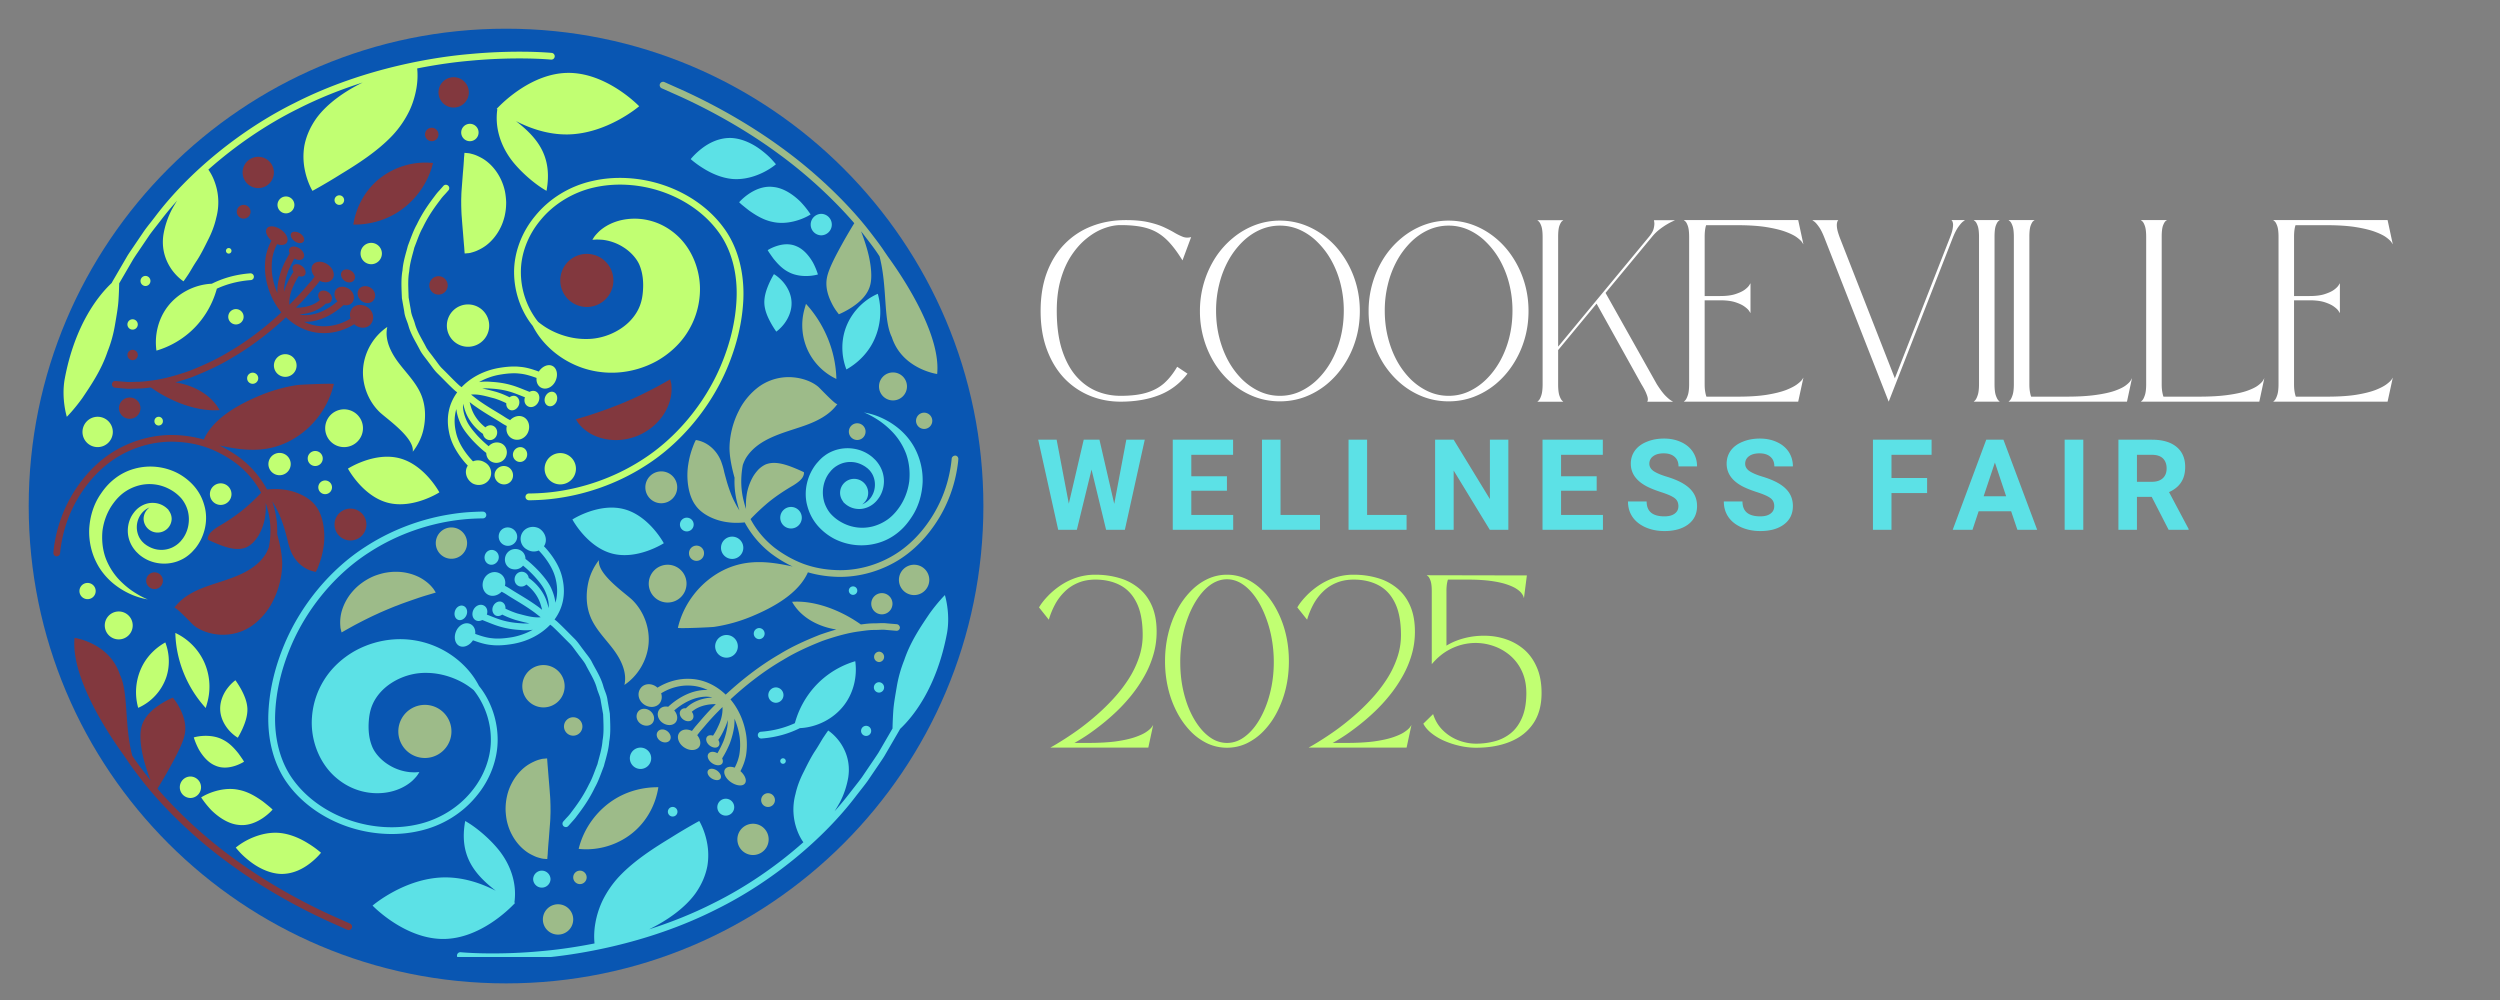
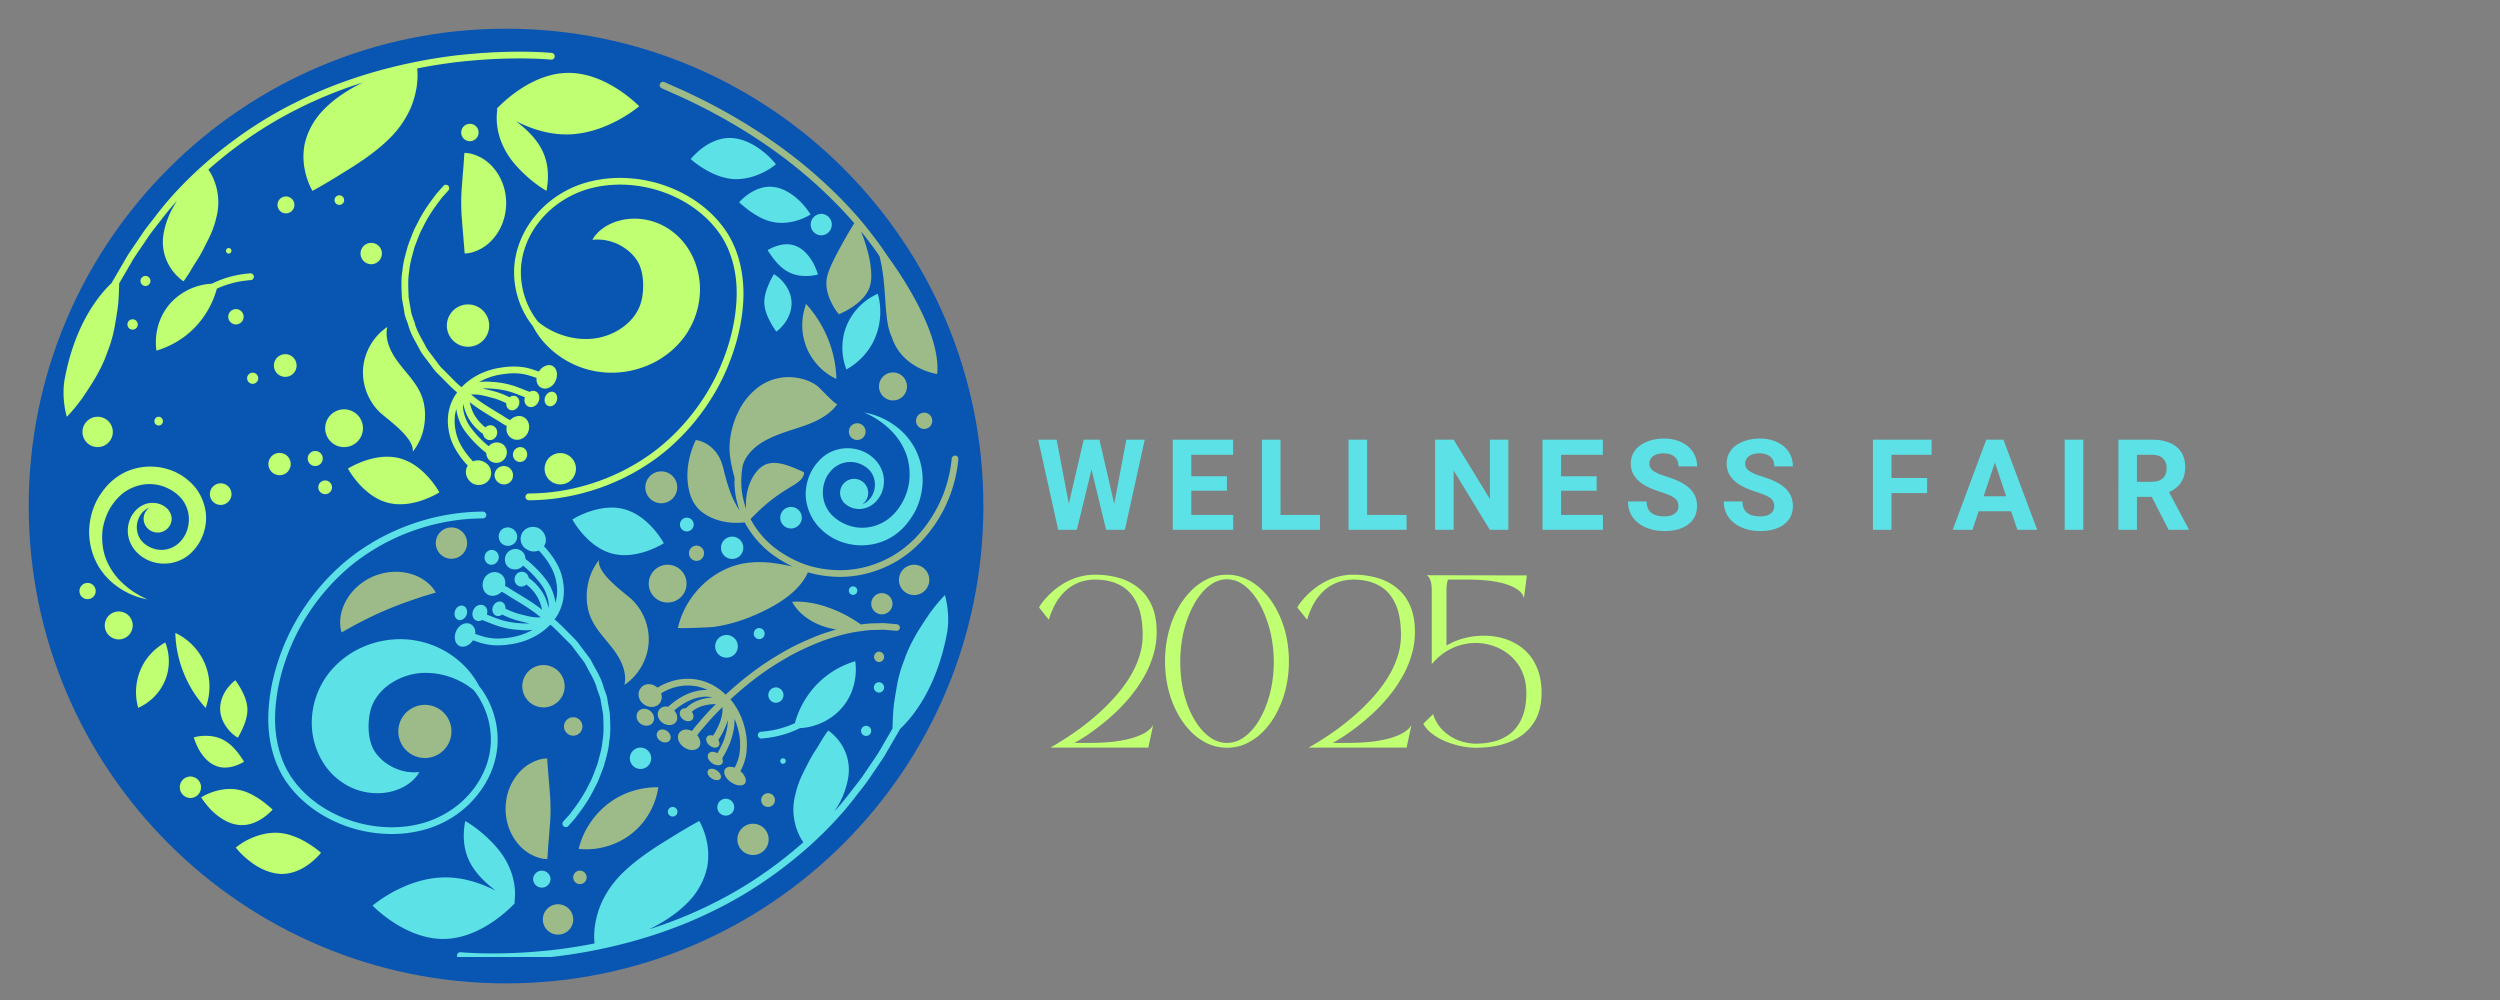
<svg xmlns="http://www.w3.org/2000/svg" width="500" viewBox="0 0 375 150" height="200" version="1.0">
  <rect x="0" y="0" width="375" height="150" fill="#808080" stroke="none" />
  <defs>
    <clipPath id="a">
      <path d="M4.305 4.305h143.203v143.203H4.305zm0 0" />
    </clipPath>
    <clipPath id="b">
      <path d="M75.906 4.305c-39.543 0-71.601 32.058-71.601 71.601s32.058 71.602 71.601 71.602 71.602-32.059 71.602-71.602c0-39.543-32.059-71.601-71.602-71.601zm0 0" />
    </clipPath>
    <clipPath id="c">
      <path d="M51 12h92.805v129H51zm0 0" />
    </clipPath>
    <clipPath id="d">
      <path d="M40 20h103v123.55H40zm0 0" />
    </clipPath>
    <clipPath id="e">
-       <path d="M8.008 11H101v129H8.008zm0 0" />
-     </clipPath>
+       </clipPath>
    <clipPath id="f">
      <path d="M9 7.754h103V132H9zm0 0" />
    </clipPath>
  </defs>
-   <path d="M178.124 56.046a9.663 9.663 0 0 1-4.203 3.203c-1.687.668-3.633 1-5.828 1-1.648 0-3.2-.3-4.656-.906a11.146 11.146 0 0 1-3.828-2.64c-1.094-1.165-1.954-2.595-2.579-4.282-.625-1.688-.937-3.61-.937-5.766 0-2.164.312-4.086.937-5.765.633-1.688 1.52-3.114 2.657-4.282a11.299 11.299 0 0 1 4.047-2.671c1.562-.614 3.28-.922 5.156-.922 1.312 0 2.43.105 3.36.312.925.211 1.702.461 2.327.75.633.293 1.176.574 1.625.844a9.26 9.26 0 0 0 1.25.61c.383.136.79.148 1.22.03l-1.298 3.5c-.617-1.007-1.226-1.851-1.828-2.53-.594-.677-1.234-1.22-1.922-1.626-.687-.406-1.48-.695-2.375-.875-.898-.176-1.949-.265-3.156-.265-.805 0-1.648.168-2.531.5-.875.324-1.73.824-2.563 1.5-.836.668-1.594 1.515-2.281 2.547-.68 1.023-1.215 2.226-1.61 3.609-.398 1.375-.593 2.937-.593 4.687 0 2.188.242 4.09.734 5.704.5 1.605 1.188 2.933 2.063 3.984.883 1.043 1.906 1.82 3.062 2.328 1.156.5 2.395.75 3.719.75 1.55 0 2.848-.156 3.89-.469 1.04-.312 1.922-.785 2.641-1.422.719-.644 1.367-1.468 1.953-2.468zM191.99 33.093c1.313 0 2.566.23 3.766.687a11.715 11.715 0 0 1 3.297 1.938c1 .824 1.863 1.804 2.593 2.937a14.463 14.463 0 0 1 1.72 3.735c.405 1.355.608 2.777.608 4.265 0 1.5-.203 2.93-.609 4.282a14.344 14.344 0 0 1-1.719 3.734 13.001 13.001 0 0 1-2.593 2.937c-1 .825-2.102 1.465-3.297 1.922-1.2.45-2.453.672-3.766.672-1.324 0-2.586-.223-3.781-.672a11.704 11.704 0 0 1-3.297-1.922c-1-.832-1.871-1.812-2.61-2.937a14.566 14.566 0 0 1-1.703-3.734 14.808 14.808 0 0 1-.609-4.282 14.779 14.779 0 0 1 2.313-8 12.919 12.919 0 0 1 2.609-2.937 11.66 11.66 0 0 1 3.297-1.938 10.503 10.503 0 0 1 3.781-.687zm0 26.281c1.05 0 2.05-.21 3-.64a9.244 9.244 0 0 0 2.625-1.813c.8-.781 1.5-1.703 2.094-2.766a14.672 14.672 0 0 0 1.375-3.515c.32-1.282.484-2.625.484-4.032a16.39 16.39 0 0 0-.484-4.015 14.42 14.42 0 0 0-1.375-3.516 12.036 12.036 0 0 0-2.094-2.765 8.846 8.846 0 0 0-2.625-1.829 7.25 7.25 0 0 0-3-.64 7.335 7.335 0 0 0-3.016.64c-.96.43-1.84 1.04-2.64 1.829a12.209 12.209 0 0 0-2.078 2.765 14.553 14.553 0 0 0-1.36 3.516 16.203 16.203 0 0 0-.484 4.015c0 1.407.16 2.75.484 4.032.32 1.273.774 2.445 1.36 3.515a12.209 12.209 0 0 0 2.078 2.766c.8.773 1.68 1.375 2.64 1.812.957.43 1.961.641 3.016.641zM217.293 33.093c1.312 0 2.566.23 3.766.687a11.715 11.715 0 0 1 3.296 1.938c1 .824 1.864 1.804 2.594 2.937a14.463 14.463 0 0 1 1.719 3.735c.406 1.355.61 2.777.61 4.265 0 1.5-.204 2.93-.61 4.282a14.344 14.344 0 0 1-1.719 3.734 13.001 13.001 0 0 1-2.594 2.937c-1 .825-2.101 1.465-3.296 1.922-1.2.45-2.454.672-3.766.672-1.324 0-2.586-.223-3.781-.672a11.704 11.704 0 0 1-3.297-1.922c-1-.832-1.871-1.812-2.61-2.937a14.566 14.566 0 0 1-1.703-3.734 14.808 14.808 0 0 1-.61-4.282 14.779 14.779 0 0 1 2.313-8 12.919 12.919 0 0 1 2.61-2.937 11.66 11.66 0 0 1 3.297-1.938 10.503 10.503 0 0 1 3.78-.687zm0 26.281c1.05 0 2.05-.21 3-.64a9.244 9.244 0 0 0 2.625-1.813c.8-.781 1.5-1.703 2.094-2.766a14.672 14.672 0 0 0 1.375-3.515c.32-1.282.484-2.625.484-4.032a16.39 16.39 0 0 0-.484-4.015 14.42 14.42 0 0 0-1.375-3.516 12.036 12.036 0 0 0-2.094-2.765 8.846 8.846 0 0 0-2.625-1.829 7.25 7.25 0 0 0-3-.64 7.335 7.335 0 0 0-3.016.64c-.96.43-1.84 1.04-2.64 1.829a12.209 12.209 0 0 0-2.078 2.765 14.553 14.553 0 0 0-1.36 3.516 16.203 16.203 0 0 0-.484 4.015c0 1.407.16 2.75.484 4.032.32 1.273.774 2.445 1.36 3.515a12.209 12.209 0 0 0 2.078 2.766c.8.773 1.68 1.375 2.64 1.812.957.43 1.961.641 3.016.641zM233.72 52.515v5.109c0 .75.063 1.32.188 1.703.133.375.266.625.39.75.134.125.204.188.204.188h-3.906s.066-.063.203-.188c.133-.125.265-.375.39-.75.133-.383.204-.953.204-1.703V35.562c0-.758-.07-1.317-.204-1.672-.125-.352-.257-.582-.39-.688-.137-.113-.203-.172-.203-.172h3.906l-.203.157c-.125.105-.258.335-.39.687-.126.355-.188.914-.188 1.672v16.453l13.593-16.437c.395-.47.641-.891.735-1.266.094-.383.125-.692.094-.922l-.047-.344h3.156s-.11.055-.328.157a8.088 8.088 0 0 0-.86.453c-.343.199-.718.453-1.125.765a7.068 7.068 0 0 0-1.156 1.14l-6.953 8.392 7.688 13.687c.476.75.898 1.32 1.265 1.703.375.375.664.625.875.75l.313.188h-3.89l.046-.094c.039-.063.055-.18.047-.36-.012-.187-.09-.453-.235-.796-.136-.352-.382-.817-.734-1.391l-6.719-12.078zM262.574 46.968l-.187-.297c-.117-.195-.34-.414-.672-.656-.324-.25-.79-.473-1.39-.672-.595-.196-1.368-.297-2.313-.297h-2.313v12.562c0 .438.024.813.078 1.125.051.313.114.57.188.766h4.61c1.78 0 3.265-.094 4.452-.281 1.196-.196 2.16-.438 2.891-.719.727-.289 1.281-.578 1.656-.86.375-.28.625-.515.75-.702l.188-.297-.782 3.609h-17.156l.203-.187c.133-.133.266-.391.391-.766.133-.375.203-.938.203-1.688V35.546c0-.758-.07-1.317-.203-1.672-.125-.352-.258-.582-.39-.687-.137-.114-.204-.172-.204-.172h17.156l.782 3.64s-.063-.097-.188-.297c-.125-.195-.375-.437-.75-.718-.375-.29-.93-.57-1.656-.844-.73-.281-1.695-.52-2.89-.719-1.188-.195-2.673-.297-4.454-.297h-4.656c-.063.18-.117.414-.156.703-.043.293-.063.641-.063 1.047v8.875h2.313c.945 0 1.718-.097 2.312-.297.602-.195 1.067-.414 1.39-.656.333-.25.556-.473.673-.672.125-.195.187-.297.187-.297zM283.305 60.249l-9.64-24.578c-.294-.75-.579-1.313-.86-1.688-.273-.382-.5-.64-.687-.765-.188-.133-.282-.203-.282-.203h3.907l-.079.109c-.054.074-.093.203-.125.39-.03.18-.023.446.032.798.062.343.195.796.406 1.359l8.25 21.078 8.25-21.078c.226-.563.367-1.016.422-1.36.062-.351.078-.617.047-.796-.032-.188-.078-.317-.14-.391-.056-.07-.08-.11-.08-.11h2.017s-.09.071-.266.204c-.18.125-.406.383-.688.765-.28.375-.574.938-.875 1.688zM296.056 60.249l.203-.187c.133-.133.266-.391.391-.766.133-.375.203-.938.203-1.688V35.546c0-.758-.07-1.317-.203-1.672-.125-.352-.258-.582-.39-.687-.137-.114-.204-.172-.204-.172h3.907l-.204.156c-.125.105-.257.336-.39.687-.125.356-.188.914-.188 1.672v22.078c0 .75.063 1.313.188 1.688.133.375.265.633.39.766.133.125.204.187.204.187zM319.046 60.249H301.28l.203-.187c.133-.133.266-.391.391-.766.133-.375.203-.938.203-1.688V35.546c0-.758-.07-1.317-.203-1.672-.125-.352-.258-.582-.39-.687-.137-.114-.204-.172-.204-.172h3.907l-.204.156c-.125.105-.257.336-.39.687-.125.356-.188.914-.188 1.672v22.078c0 .438.024.813.078 1.125.051.313.114.57.188.766h5.219c1.77 0 3.25-.082 4.437-.25 1.195-.164 2.156-.375 2.875-.625.727-.258 1.274-.523 1.64-.797.364-.27.614-.515.75-.734.134-.219.208-.36.22-.422 0-.008 0-.008 0 0zM338.897 60.249H321.13l.203-.187c.133-.133.266-.391.391-.766.133-.375.203-.938.203-1.688V35.546c0-.758-.07-1.317-.203-1.672-.125-.352-.258-.582-.39-.687-.137-.114-.204-.172-.204-.172h3.906l-.203.156c-.125.105-.257.336-.39.687-.125.356-.188.914-.188 1.672v22.078c0 .438.024.813.078 1.125.051.313.114.57.188.766h5.219c1.77 0 3.25-.082 4.437-.25 1.195-.164 2.156-.375 2.875-.625.727-.258 1.274-.523 1.64-.797.364-.27.614-.515.75-.734.134-.219.208-.36.22-.422 0-.008 0-.008 0 0zM350.982 46.968l-.187-.297c-.118-.195-.34-.414-.672-.656-.324-.25-.79-.473-1.39-.672-.595-.196-1.368-.297-2.313-.297h-2.313v12.562c0 .438.024.813.078 1.125.051.313.114.57.188.766h4.61c1.78 0 3.265-.094 4.452-.281 1.196-.196 2.16-.438 2.89-.719.727-.289 1.282-.578 1.657-.86.375-.28.625-.515.75-.702l.188-.297-.782 3.609h-17.156l.203-.187c.133-.133.266-.391.39-.766.134-.375.204-.938.204-1.688V35.546c0-.758-.07-1.317-.203-1.672-.125-.352-.258-.582-.39-.687-.137-.114-.204-.172-.204-.172h17.156l.782 3.64s-.063-.097-.188-.297c-.125-.195-.375-.437-.75-.718-.375-.29-.93-.57-1.656-.844-.73-.281-1.695-.52-2.89-.719-1.188-.195-2.673-.297-4.454-.297h-4.656c-.063.18-.117.414-.156.703-.043.293-.063.641-.063 1.047v8.875h2.313c.945 0 1.718-.097 2.312-.297.602-.195 1.067-.414 1.39-.656.333-.25.555-.473.673-.672.125-.195.187-.297.187-.297zm0 0" fill="#fff" />
  <path d="m167.136 75.58 1.812-9.625h2.766l-2.984 13.516h-2.813l-2.187-9.031-2.203 9.031h-2.797l-3-13.516h2.765l1.828 9.594 2.235-9.594h2.36zM184.04 73.612h-5.344v3.625h6.282v2.234h-9.063V65.955h9.047v2.266h-6.266v3.219h5.344zM192.08 77.237H198v2.234h-8.703V65.955h2.782zM205.064 77.237h5.922v2.234h-8.703V65.955h2.781zM226.252 79.471h-2.782l-5.421-8.89v8.89h-2.782V65.955h2.782l5.437 8.907v-8.907h2.766zM239.503 73.612h-5.344v3.625h6.281v2.234h-9.062V65.955h9.046v2.266h-6.265v3.219h5.344zM251.76 75.924c0-.52-.187-.922-.562-1.203-.367-.281-1.03-.578-2-.89-.96-.313-1.718-.618-2.28-.922-1.532-.833-2.298-1.954-2.298-3.36 0-.726.203-1.379.61-1.953.414-.57 1.007-1.016 1.78-1.328.77-.32 1.634-.484 2.595-.484.957 0 1.812.18 2.562.53.758.345 1.348.837 1.766 1.47.414.636.625 1.359.625 2.171h-2.781c0-.625-.2-1.101-.594-1.437-.387-.344-.93-.516-1.625-.516-.688 0-1.219.149-1.594.438a1.336 1.336 0 0 0-.562 1.125c0 .437.218.808.656 1.11.445.292 1.097.57 1.953.827 1.582.48 2.734 1.074 3.453 1.782.727.699 1.094 1.574 1.094 2.625 0 1.167-.446 2.085-1.328 2.75-.887.667-2.075 1-3.563 1-1.043 0-1.992-.188-2.844-.563-.855-.383-1.507-.906-1.953-1.562-.449-.665-.672-1.438-.672-2.313h2.797c0 1.492.89 2.234 2.672 2.234.656 0 1.164-.132 1.531-.406.375-.27.563-.644.563-1.125zM266.137 75.924c0-.52-.188-.922-.563-1.203-.367-.281-1.031-.578-2-.89-.96-.313-1.719-.618-2.281-.922-1.531-.833-2.297-1.954-2.297-3.36 0-.726.203-1.379.61-1.953.414-.57 1.007-1.016 1.78-1.328.77-.32 1.634-.484 2.594-.484.957 0 1.813.18 2.563.53.758.345 1.348.837 1.766 1.47.414.636.625 1.359.625 2.171h-2.782c0-.625-.199-1.101-.593-1.437-.387-.344-.93-.516-1.625-.516-.688 0-1.22.149-1.594.438a1.336 1.336 0 0 0-.563 1.125c0 .437.22.808.657 1.11.445.292 1.097.57 1.953.827 1.582.48 2.734 1.074 3.453 1.782.726.699 1.094 1.574 1.094 2.625 0 1.167-.446 2.085-1.329 2.75-.886.667-2.074 1-3.562 1-1.043 0-1.992-.188-2.844-.563-.855-.383-1.508-.906-1.953-1.562-.45-.665-.672-1.438-.672-2.313h2.797c0 1.492.89 2.234 2.672 2.234.656 0 1.164-.132 1.531-.406.375-.27.563-.644.563-1.125zM289.066 73.955h-5.344v5.516h-2.781V65.955h8.797v2.266h-6.016v3.484h5.344zM301.671 76.69h-4.875l-.922 2.781h-2.969l5.032-13.516h2.578l5.062 13.516h-2.968zm-4.125-2.25h3.375l-1.687-5.063zM312.494 79.471h-2.797V65.955h2.797zM322.761 74.534h-2.219v4.937h-2.78V65.955h5.015c1.601 0 2.836.36 3.703 1.079.863.71 1.297 1.714 1.297 3.015 0 .918-.203 1.684-.61 2.297-.398.617-1 1.105-1.812 1.469l2.937 5.531v.125h-3zm-2.219-2.266h2.25c.696 0 1.239-.176 1.625-.531.383-.352.578-.844.578-1.47 0-.632-.183-1.132-.546-1.5-.368-.362-.922-.546-1.672-.546h-2.235zm0 0" fill="#5ce1e6" />
  <path d="M171.402 95.284c0-2.008-.297-3.617-.891-4.828-.586-1.22-1.414-2.11-2.484-2.672-1.063-.563-2.305-.844-3.72-.844-.968 0-1.835.164-2.593.484-.762.313-1.43.75-2 1.313a7.88 7.88 0 0 0-1.453 1.922 11.9 11.9 0 0 0-.938 2.297l-1.468-1.844c.289-.508.703-1.047 1.234-1.61.531-.57 1.156-1.109 1.875-1.609a9.912 9.912 0 0 1 2.422-1.219 8.898 8.898 0 0 1 2.922-.468c1.281 0 2.476.168 3.594.5a8.013 8.013 0 0 1 2.921 1.53c.844.688 1.5 1.575 1.97 2.657.468 1.086.702 2.371.702 3.86 0 1.23-.172 2.414-.515 3.546a14.922 14.922 0 0 1-1.375 3.204 20.59 20.59 0 0 1-1.938 2.843 24.87 24.87 0 0 1-2.219 2.407 32.775 32.775 0 0 1-2.25 1.953c-.73.574-1.39 1.062-1.984 1.468-.594.399-1.078.704-1.453.922-.375.219-.578.336-.61.344h1.985c1.687 0 3.11-.078 4.266-.234 1.156-.164 2.097-.375 2.828-.625.726-.25 1.285-.504 1.672-.766.382-.258.656-.488.812-.687.156-.208.242-.344.266-.407v-.031.031l-.735 3.422h-14.703l.578-.328c.395-.227.922-.55 1.578-.969a44.684 44.684 0 0 0 2.22-1.515 39.264 39.264 0 0 0 2.546-2.047 31.018 31.018 0 0 0 2.547-2.485 21.753 21.753 0 0 0 2.234-2.875 14.53 14.53 0 0 0 1.563-3.187 10.27 10.27 0 0 0 .594-3.453zM184.053 86.206c1.02 0 1.992.218 2.922.656.926.437 1.773 1.058 2.547 1.86.781.792 1.453 1.73 2.016 2.812a15.076 15.076 0 0 1 1.328 3.562c.312 1.293.468 2.653.468 4.078 0 1.438-.156 2.809-.468 4.11a15.336 15.336 0 0 1-1.328 3.562 11.758 11.758 0 0 1-2.016 2.828 8.802 8.802 0 0 1-2.547 1.844c-.93.43-1.902.64-2.922.64a6.895 6.895 0 0 1-2.937-.64 8.698 8.698 0 0 1-2.547-1.844 12.204 12.204 0 0 1-2.016-2.828 15.162 15.162 0 0 1-1.328-3.562 17.548 17.548 0 0 1-.469-4.11c0-1.425.157-2.785.47-4.078.312-1.3.753-2.488 1.327-3.562a12.022 12.022 0 0 1 2.016-2.813c.77-.8 1.617-1.422 2.547-1.86a6.796 6.796 0 0 1 2.937-.655zm0 25.234c.77 0 1.504-.207 2.203-.625.696-.426 1.336-1.016 1.922-1.766.582-.757 1.086-1.644 1.516-2.656.437-1.02.773-2.129 1.015-3.328a19.32 19.32 0 0 0 .36-3.75c0-1.3-.121-2.562-.36-3.781a17.615 17.615 0 0 0-1.015-3.39c-.43-1.052-.934-1.97-1.516-2.75-.586-.79-1.226-1.407-1.922-1.845-.699-.437-1.433-.656-2.203-.656-.773 0-1.512.219-2.219.656-.699.438-1.34 1.055-1.921 1.844-.586.781-1.094 1.7-1.532 2.75a17.887 17.887 0 0 0-1 3.39 20.322 20.322 0 0 0-.343 3.782c0 1.293.113 2.543.343 3.75.239 1.2.57 2.309 1 3.328.438 1.012.946 1.899 1.532 2.656.582.75 1.222 1.34 1.921 1.766a4.292 4.292 0 0 0 2.22.625zM210.144 95.284c0-2.008-.296-3.617-.89-4.828-.586-1.22-1.414-2.11-2.485-2.672-1.062-.563-2.304-.844-3.718-.844-.969 0-1.836.164-2.594.484-.762.313-1.43.75-2 1.313a7.88 7.88 0 0 0-1.453 1.922 11.9 11.9 0 0 0-.938 2.297l-1.468-1.844c.289-.508.703-1.047 1.234-1.61.531-.57 1.156-1.109 1.875-1.609a9.912 9.912 0 0 1 2.422-1.219 8.898 8.898 0 0 1 2.922-.468c1.281 0 2.476.168 3.593.5a8.013 8.013 0 0 1 2.922 1.53c.844.688 1.5 1.575 1.97 2.657.468 1.086.702 2.371.702 3.86 0 1.23-.172 2.414-.515 3.546a14.922 14.922 0 0 1-1.375 3.204 20.59 20.59 0 0 1-1.938 2.843 24.87 24.87 0 0 1-2.219 2.407 32.775 32.775 0 0 1-2.25 1.953c-.73.574-1.39 1.062-1.984 1.468-.594.399-1.078.704-1.453.922-.375.219-.578.336-.61.344h1.985c1.687 0 3.11-.078 4.265-.234 1.157-.164 2.098-.375 2.829-.625.726-.25 1.285-.504 1.671-.766.383-.258.657-.488.813-.687.156-.208.242-.344.266-.407v-.031.031l-.735 3.422h-14.703l.578-.328c.395-.227.922-.55 1.578-.969a44.684 44.684 0 0 0 2.22-1.515 39.264 39.264 0 0 0 2.546-2.047 31.018 31.018 0 0 0 2.547-2.485 21.753 21.753 0 0 0 2.234-2.875 14.53 14.53 0 0 0 1.563-3.187 10.27 10.27 0 0 0 .593-3.453zM228.952 104.034c.008-1.25-.21-2.36-.656-3.328a6.888 6.888 0 0 0-1.86-2.453 7.706 7.706 0 0 0-2.671-1.438 8.134 8.134 0 0 0-3.094-.344 8.328 8.328 0 0 0-3.14.907c-1.012.511-1.934 1.261-2.766 2.25V88.69c0-.719-.063-1.242-.188-1.578-.117-.344-.242-.567-.375-.672-.125-.102-.187-.156-.187-.156l15.015.031-.437 3.406s-.023-.062-.063-.187c-.03-.133-.125-.305-.28-.516-.15-.219-.4-.441-.75-.672-.345-.238-.829-.46-1.454-.672-.617-.218-1.414-.394-2.39-.53-.981-.134-2.172-.204-3.579-.204h-2.89a5.212 5.212 0 0 0-.157.703 7.459 7.459 0 0 0-.062 1.031v8.172c.789-.488 1.691-.863 2.703-1.125a11.702 11.702 0 0 1 3.125-.36c1.07.013 2.11.188 3.11.532 1 .336 1.898.844 2.703 1.531.8.688 1.437 1.575 1.906 2.657.476 1.074.719 2.367.719 3.875 0 1.836-.418 3.359-1.25 4.578-.825 1.21-1.977 2.117-3.454 2.719-1.468.605-3.171.906-5.109.906-.824 0-1.648-.094-2.469-.281a12.964 12.964 0 0 1-2.343-.766 8.618 8.618 0 0 1-1.922-1.156c-.543-.438-.938-.907-1.188-1.407l1.469-1.437c.312.98.805 1.797 1.484 2.453a6.76 6.76 0 0 0 2.313 1.484c.875.336 1.758.5 2.656.5.957 0 1.883-.117 2.781-.359a6.377 6.377 0 0 0 2.407-1.203c.707-.57 1.27-1.344 1.687-2.313.426-.968.645-2.18.656-3.64zm0 0" fill="#c1ff72" />
  <g clip-path="url(#a)">
    <g clip-path="url(#b)">
      <path fill="#0956b2" d="M4.305 4.305h143.203v143.203H4.305zm0 0" />
    </g>
  </g>
  <g clip-path="url(#c)">
    <path fill="#9dbb89" d="M143.75 68.86c0 .035-.05.917-.36 2.406a20.832 20.832 0 0 1-2.245 5.945c-1.094 1.918-3.028 4.625-6.047 6.598-2.684 1.75-5.938 2.722-9.055 2.722-.273 0-.543-.004-.813-.02a17.356 17.356 0 0 1-4.043-.663c-1.437 3.238-5.289 5.3-8.398 6.597a23.762 23.762 0 0 1-5.664 1.586c-.457.067-5.473.281-5.441.14.84-3.632 3.332-6.839 6.648-8.554 3.531-1.82 6.992-1.43 10.563-.637a18.485 18.485 0 0 1-3.254-1.972 14.71 14.71 0 0 1-3.938-4.653c-.101.012-.226.028-.363.036-.54.043-1.332.066-2.176-.055-1.687-.203-3.816-1.05-4.86-2.574-1.093-1.48-1.41-4.086-1.054-6.164.16-1.043.441-1.946.688-2.586.226-.64.44-1.008.44-1.008s.837.086 1.708.64c.863.54 1.777 1.512 2.219 2.958.132.37.246.8.343 1.27.125.468.266.972.407 1.491.32 1.028.687 2.086 1.164 2.98.222.454.469.868.699 1.231a10.57 10.57 0 0 1-.297-1.008 12.656 12.656 0 0 1-.437-3.898c-.38-1.36-.793-3.184-.754-4.66.043-1.723.511-3.692 1.41-5.418.828-1.715 2.344-3.29 3.738-4.055a7.64 7.64 0 0 1 4.383-.937c1.293.109 2.754.562 3.77 1.414.312.261 2.699 2.84 2.886 2.582-1.176 1.668-3.117 2.617-5.043 3.289-3.015 1.058-6.742 1.847-8.61 4.71-.198.305-.378.7-.538 1.141-.364 1.942-.309 3.817.176 5.575.082.347.187.691.308 1.039a9.552 9.552 0 0 1 .082-2.055c.137-1.027.535-2.07 1.016-2.887.258-.41.547-.765.828-1.05a4.17 4.17 0 0 1 .902-.641c1.235-.563 2.676-.168 3.84.258 1.149.433 2.02.863 2.02.863s-.016.074-.004.2c-.02.12-.051.269-.137.444-.164.344-.531.747-1.473 1.336-.972.559-2.77 1.672-4.218 2.957a31.508 31.508 0 0 0-2.184 2.09 13.662 13.662 0 0 0 3.668 4.348c1.305.98 2.71 1.77 4.188 2.336 1.484.558 3.113.883 4.847.96 3.168.173 6.528-.745 9.262-2.538 2.851-1.856 4.687-4.422 5.723-6.25 1-1.766 1.722-3.668 2.136-5.649.297-1.406.34-2.246.344-2.254.016-.28.27-.464.535-.48.266.004.48.246.465.523zM99.254 13.241l2.016.899h.003c3.18 1.402 9.43 4.437 15.618 9.015 4.097 2.985 8.148 6.723 11.25 10.324-.352.57-.989 1.63-1.664 2.829-.989 1.793-2.165 3.93-2.434 5.343-.277 1.426.184 2.762.691 3.782.246.515.52.937.735 1.234.219.293.36.473.36.473s.968-.383 2.062-1.118c1.097-.738 2.285-1.812 2.648-3.289.39-1.476-.008-3.93-.664-5.984a26.997 26.997 0 0 0-.719-2.05c.246.296.48.597.703.898.766.992 1.446 1.879 1.977 2.71.031.044.055.079.086.118 1.207 4.62.543 9.469 1.848 12.136 1.542 4.813 6.804 5.54 6.804 5.54.555-5.528-4.39-13.493-7.379-17.602-.16-.238-.332-.484-.52-.758-.554-.847-1.241-1.75-2.015-2.758-3.265-4.289-8.191-9.02-13.176-12.648-6.27-4.629-12.593-7.703-15.804-9.121l-2.012-.899a.503.503 0 0 0-.668.254.456.456 0 0 0-.047.203c0 .2.113.387.3.47zm35.25 80.387-1.535-.129c-.364-.05-.758-.031-1.172-.016-.219.008-.45.02-.68.02-.633-.004-1.285.074-1.984.168-3-2.129-6.887-3.64-10.32-3.402 1.207 2.187 3.582 3.539 6.027 4.046.2.04.406.082.61.11-.766.215-1.583.476-2.466.785-2.535 1.008-4.414 1.91-6.066 2.93-3.262 1.886-6.086 4.222-8.063 6.054-1.507-1.457-3.394-2.3-5.355-2.367-1.672-.074-3.383.399-4.883 1.328-.02-.015-.027-.035-.047-.05-.754-.649-1.894-.649-2.457.101-.574.73-.379 1.82.43 2.418.809.605 1.887.54 2.414-.137.32-.425.387-.976.215-1.492 1.32-.816 2.82-1.226 4.281-1.16a6.77 6.77 0 0 1 2.695.668 5.692 5.692 0 0 0-1.414.105c-1.535.282-3.117 1.13-4.511 2.41-.504-.117-1.016.016-1.32.407-.45.578-.25 1.465.445 1.969.695.511 1.597.48 2.015-.06.371-.48.262-1.222-.23-1.765 1.199-1.035 2.543-1.738 3.793-1.968.71-.137 1.363-.13 1.937.02-.09.007-.18.01-.273.023-.91.074-2.531.398-3.707 1.601-.285-.031-.555.047-.735.254-.332.367-.195.996.29 1.387.472.383 1.101.398 1.417.047.258-.301.207-.774-.082-1.164.938-.836 2.188-1.063 2.915-1.125a7.19 7.19 0 0 1 .69-.028c-.108.11-.222.219-.32.317-.886.879-1.605 1.718-2.18 2.386-.222.254-.413.485-.62.715l-.469.61c-.7-.344-1.473-.27-1.871.242-.496.617-.148 1.633.668 2.199.84.578 1.8.543 2.258-.012.36-.465.226-1.199-.262-1.797l.461-.593c.184-.211.387-.446.613-.704a36.4 36.4 0 0 1 2.13-2.332c.175-.18.374-.378.585-.59.074 1.223-.355 2.313-.66 2.926a8.463 8.463 0 0 1-.758 1.368c-.348-.118-.695-.075-.894.156-.27.347-.098.941.386 1.32.485.379 1.082.426 1.336.098.2-.23.172-.594-.035-.934.23-.332.578-.883.883-1.578a7.63 7.63 0 0 0 .535-1.414c.004.332-.016.645-.05.93a10.93 10.93 0 0 1-.587 2.234c-.27.645-.582 1.254-.914 1.824-.504-.297-1.062-.289-1.324.043-.305.375-.062 1.024.508 1.434.566.402 1.23.433 1.516.086.152-.2.148-.496.011-.793.422-.68.805-1.418 1.14-2.223.313-.84.532-1.672.653-2.48.055-.438.07-.86.051-1.258.437 1.004.668 1.965.777 2.734.11.875.102 1.774-.039 2.64a6.907 6.907 0 0 1-.703 1.977c-.586-.214-1.144-.16-1.422.196-.379.52.024 1.41.856 1.98.843.574 1.77.653 2.097.196.336-.426.032-1.227-.671-1.848a8.144 8.144 0 0 0 .835-2.324c.16-.985.176-1.977.051-2.957-.21-1.48-.797-3.59-2.379-5.485 1.934-1.789 4.696-4.078 7.887-5.918 1.617-.992 3.445-1.875 5.902-2.847 2.204-.77 4.012-1.235 5.528-1.43l.156-.02c.719-.101 1.398-.195 2-.195.3 0 .566-.008.824-.02.383-.015.719-.03 1.02.012l1.554.13c.301.023.524-.184.543-.466 0-.254-.207-.5-.48-.523zm-26.957 21.957c-.504-.352-1.098-.367-1.328-.035-.227.336 0 .875.52 1.21.519.329 1.113.348 1.327.036.22-.317-.015-.856-.52-1.211zm-7.477-5.926c-.5-.36-1.136-.316-1.425.11-.29.418-.106 1.035.41 1.37.511.34 1.152.29 1.425-.109.274-.394.09-1.008-.41-1.37zm-3.945-1.074c.629.426 1.438.336 1.8-.195.36-.54.196-1.301-.413-1.766-.606-.453-1.442-.406-1.828.168-.387.57-.188 1.375.441 1.793zm-14.031 20.273s.008-.09.02-.261c.007-.164.05-.422.054-.7.035-.566.086-1.312.16-2.078.05-.68.11-1.468.176-2.312.031-.38.055-.754.058-1.117.016-.43.028-.536.016-1.164.004-.2-.008-.672-.023-1.004a18.583 18.583 0 0 0-.067-1.118c-.05-.757-.117-1.543-.183-2.308-.07-.86-.125-1.574-.168-2.074-.047-.614-.07-.961-.07-.961l-.262.023c-.164.028-.43.012-.715.106a5.047 5.047 0 0 0-1.02.363 6.88 6.88 0 0 0-1.191.695c-.797.594-1.582 1.477-2.145 2.59a7.734 7.734 0 0 0-.664 1.8 8.976 8.976 0 0 0-.234 2.067c0 .406.086 1.328.234 1.906.16.641.38 1.25.668 1.801.567 1.11 1.356 1.992 2.157 2.582.402.301.82.516 1.195.688.363.18.726.281 1.023.351.278.09.559.09.723.11.168.004.258.015.258.015zM62.582 89.746c.723-.25 1.41-.453 1.926-.605.543-.164.86-.258.86-.258s-.048-.07-.126-.207c-.086-.121-.207-.352-.394-.551-.364-.45-.973-1.004-1.832-1.477a7.712 7.712 0 0 0-3.2-.87 8.532 8.532 0 0 0-1.902.117c-.594.09-1.445.363-1.844.53a9.026 9.026 0 0 0-1.793 1.016 8.055 8.055 0 0 0-1.402 1.286 7.823 7.823 0 0 0-1.602 2.902 6.334 6.334 0 0 0-.218 2.344c.004.285.097.507.12.66.044.152.063.234.063.234s.285-.16.782-.445c.46-.254 1.085-.613 1.77-.965a72.324 72.324 0 0 1 2.132-1.066l1.101-.508c.336-.145.684-.297 1.032-.445.39-.16.785-.325 1.168-.481.375-.129.75-.289 1.129-.43.738-.265 1.507-.535 2.23-.78zm29.395 7.625c1.168 1.547 2.117 3.48 1.687 5.367 2.027-1.363 3.387-3.66 3.617-6.09.227-2.43-.695-4.941-2.433-6.652-.98-.965-5.297-3.863-5.004-5.976a8.418 8.418 0 0 0-1.574 3.25c-.41 1.777-.375 3.683.351 5.378.762 1.786 2.188 3.176 3.356 4.723zM86.8 127.332c3.039.332 6.203-.68 8.472-2.727 1.875-1.68 3.102-4.03 3.48-6.52-2.14-.022-4.288.5-6.151 1.556-2.872 1.632-5.024 4.48-5.801 7.691zm10.511-39.789a2.83 2.83 0 0 0 2.833 2.836 2.83 2.83 0 0 0 2.835-2.836 2.83 2.83 0 0 0-2.835-2.832 2.84 2.84 0 0 0-2.832 2.832zm8.293-4.54a1.127 1.127 0 1 0-2.253 0 1.126 1.126 0 1 0 2.253 0zm28.344-27.136a2.098 2.098 0 0 0 0 4.196 2.097 2.097 0 0 0 0-4.196zm3.457 7.254a1.218 1.218 0 1 0 2.438 0 1.218 1.218 0 1 0-2.438 0zm-.289 21.59a2.274 2.274 0 0 0-2.277 2.273 2.277 2.277 0 1 0 4.555 0 2.274 2.274 0 0 0-2.278-2.273zm-69.402-5.594a2.347 2.347 0 0 0-2.348 2.348 2.349 2.349 0 1 0 2.348-2.348zm13.71 26.992a3.175 3.175 0 1 0 0-6.347 3.175 3.175 0 0 0 0 6.347zm4.56 4.243a1.38 1.38 0 0 0 1.378-1.383 1.382 1.382 0 1 0-1.379 1.383zm27.038 13.21a2.346 2.346 0 1 0-.002 4.69 2.346 2.346 0 0 0 .002-4.69zm2.184-4.582c-.566 0-1.031.461-1.031 1.036 0 .574.457 1.03 1.031 1.03.57 0 1.035-.456 1.035-1.03 0-.575-.465-1.036-1.035-1.036zm16.66-21.23a.78.78 0 0 0 0 1.559.78.78 0 0 0 0-1.559zm-48.16 37.89a2.276 2.276 0 1 0 2.277 2.274 2.276 2.276 0 0 0-2.277-2.273zm3.285-5.042c-.558 0-1.008.457-1.008 1.011 0 .551.454 1.008 1.008 1.008.551 0 1.008-.457 1.008-1.008 0-.554-.45-1.011-1.008-1.011zm40.34-65.926a1.253 1.253 0 1 0 2.502.002 1.253 1.253 0 0 0-2.502-.002zm-28.14 10.816c1.324 0 2.39-1.07 2.39-2.39a2.39 2.39 0 1 0-2.39 2.39zM63.733 105.73a3.984 3.984 0 1 0-.001 7.968 3.984 3.984 0 0 0 .001-7.968zm68.547-13.578a1.592 1.592 0 1 0 0-3.184 1.592 1.592 0 1 0 0 3.184zM120.59 46.676a8.97 8.97 0 0 0 .617 5.953 8.974 8.974 0 0 0 4.25 4.215c-.094-4.145-1.766-8.215-4.559-11.266-.109.363-.218.734-.308 1.098zm0 0" />
  </g>
  <g clip-path="url(#d)">
    <path fill="#5ce1e6" d="M123.648 68.387c.477-.371.926-.59 1.426-.785a5.945 5.945 0 0 1 3.016-.29 5.686 5.686 0 0 1 2.59 1.118c.183.136.343.297.504.449l.12.117c.094.098.079.09.126.137l.18.222c.308.403.511.774.671 1.176.633 1.617.23 3.29-.574 4.317-.785 1.09-1.98 1.527-2.875 1.5a3.156 3.156 0 0 1-1.906-.653c-.36-.28-.504-.476-.504-.476s.039.027.101.074a2.104 2.104 0 0 1-.511-1.36c0-1.16.945-2.105 2.105-2.105a2.11 2.11 0 0 1 2.11 2.106c0 .718-.36 1.347-.907 1.726a2.936 2.936 0 0 0 1.524-1.379c.488-.879.558-2.101.023-3.12a3.45 3.45 0 0 0-.48-.669l-.203-.191a.831.831 0 0 0-.067-.063l-.097-.07c-.125-.094-.243-.191-.383-.266-.535-.328-1.149-.554-1.797-.593a3.803 3.803 0 0 0-1.918.351c-.285.137-.61.332-.813.512-.09.055-.27.238-.425.394l-.309.38c-.863 1.152-1.152 2.718-.797 4.148.164.687.567 1.433.961 1.902a6.199 6.199 0 0 0 1.879 1.45 6.312 6.312 0 0 0 4.55.503 6.894 6.894 0 0 0 2.067-.953c.606-.402 1.223-1.031 1.668-1.64.945-1.243 1.492-2.715 1.684-4.16.148-1.454-.024-2.883-.469-4.122a9.731 9.731 0 0 0-1.875-3.086 12.26 12.26 0 0 0-2.195-1.902c-1.364-.91-2.282-1.227-2.282-1.227l.672.137c.438.11 1.086.277 1.867.625.782.344 1.708.848 2.645 1.617.91.742 1.914 1.848 2.586 3.223a10.221 10.221 0 0 1 1.059 4.879c-.086 1.797-.598 3.73-1.758 5.383-.575.855-1.196 1.578-2.07 2.261a8.38 8.38 0 0 1-2.899 1.473 8.972 8.972 0 0 1-6.477-.613 8.62 8.62 0 0 1-2.582-2.04c-.824-.988-1.277-1.976-1.558-3.097-.547-2.223.117-4.59 1.469-6.227.195-.21.32-.37.57-.617.16-.152.289-.281.558-.476zm18.086 20.875s-1.074 1.062-2.332 2.816c-1.195 1.781-2.824 4.121-3.773 6.957a19.327 19.327 0 0 0-1.133 4.086c-.223 1.317-.437 2.5-.508 3.574a60.24 60.24 0 0 0-.11 2.578l-2.089 3.598c-.223.352-.465.711-.719 1.086l-1.77 2.613c-.32.442-.663.88-1.015 1.328l-.594.758a48.876 48.876 0 0 1-2.5 3.031c.262-.421.516-.843.762-1.285.64-1.187 1.059-2.507 1.274-3.718.402-2.446-.465-4.282-1.274-5.407-.84-1.148-1.723-1.699-1.723-1.699s-.242.324-.609.879c-.383.543-.812 1.383-1.402 2.25-.574.883-1.114 1.957-1.645 3.035-.55 1.059-1 2.215-1.254 3.375a8.853 8.853 0 0 0 .29 5.52c.288.773.644 1.347.894 1.699-4.043 3.59-8.703 6.777-13.457 9.125-3.266 1.66-6.567 2.945-9.684 3.937 2.63-1.28 5.29-3.113 6.922-5.34 1.035-1.453 1.574-2.87 1.82-4.148a9.933 9.933 0 0 0-.046-3.508c-.38-1.992-1.172-3.254-1.172-3.254s-1.871 1.004-4.282 2.52c-2.437 1.484-5.48 3.41-7.742 5.82a14.915 14.915 0 0 0-2.504 3.649 13.165 13.165 0 0 0-1.062 3.379c-.23 1.328-.18 2.41-.117 3-3.407.675-6.188 1-7.88 1.144a77.7 77.7 0 0 1-8.85.34c-2.11-.043-3.337-.164-3.345-.164a.506.506 0 1 0-.102 1.008c.052.008 1.27.12 3.419.172.433.007.93.015 1.473.015 1.937 0 4.515-.082 7.496-.36 4.261-.37 15.332-1.827 26.113-7.296 8.094-4 15.945-10.39 21-17.105l.582-.743c.367-.465.719-.914 1.055-1.379l1.777-2.617c.262-.39.52-.761.746-1.133l2.156-3.71c.075-.13.14-.243.192-.348 1.855-1.742 5.504-6.098 7.054-14.453.504-2.95-.332-5.625-.332-5.625zm-78.82 35.375c3.398-.758 6.445-2.625 8.582-5.258 2.031-2.434 3.176-5.524 3.152-8.484-.015-2.61-.828-5.215-2.3-7.34-.16-.235-.328-.45-.5-.664a9.898 9.898 0 0 0-.414-.739c-1.067-1.785-3.235-4.113-6.606-5.394a13.539 13.539 0 0 0-5.66-.856 14.168 14.168 0 0 0-5.93 1.735c-1.847 1.043-3.492 2.531-4.62 4.351a12.118 12.118 0 0 0-1.817 5.52c-.293 3.5 1.136 7.012 3.558 9.101 2.457 2.137 5.23 2.551 7.27 2.313 2.086-.238 3.516-1.149 4.277-1.856.387-.382.64-.675.785-.91.145-.219.22-.34.22-.34s-.141.004-.403.02c-.25.027-.637.012-1.074-.02a7.364 7.364 0 0 1-3.196-1.129c-1.097-.683-2.09-1.78-2.468-2.843-.415-1.067-.555-2.328-.45-3.703.106-1.387.438-2.965 2.004-4.57 1.551-1.567 4.031-2.68 6.594-2.637 2.574-.008 5.012 1.007 6.523 2.117.22.156.418.308.606.465.16.195.312.398.46.617a12.06 12.06 0 0 1 2.122 6.773c.027 2.727-1.035 5.574-2.922 7.836-1.969 2.422-4.89 4.207-8.027 4.91-3.22.743-6.832.535-10.168-.605-3.532-1.2-6.559-3.356-8.532-6.078-1.921-2.61-2.878-6.176-2.699-10.047.145-3.297.953-6.692 2.399-10.078 2.425-5.688 6.687-10.781 11.699-13.985 4.586-2.976 9.125-4.187 12.125-4.683a30.917 30.917 0 0 1 3.64-.383 35.05 35.05 0 0 1 1.274-.035h.02a.506.506 0 0 0 0-1.012c0-.008-.47-.008-1.344.035-1.215.047-2.48.184-3.762.399-3.094.507-7.773 1.761-12.508 4.832-5.176 3.308-9.574 8.566-12.082 14.437-1.492 3.504-2.324 7.012-2.48 10.434-.188 4.097.84 7.89 2.894 10.687 2.094 2.883 5.293 5.168 9.02 6.438a20.645 20.645 0 0 0 6.574 1.094c1.438 0 2.832-.157 4.164-.465zm19.84-36.235c-.406-.976-1.094-1.797-1.836-2.632-.59-.625-1.29-1.313-2.098-1.934 0-.547-.285-1.078-.808-1.32a1.569 1.569 0 0 0-2.102.691c-.387.77-.11 1.688.625 2.05.66.305 1.453.153 1.926-.413a17.162 17.162 0 0 1 1.707 1.61c.676.757 1.305 1.507 1.652 2.343.395.91.551 1.726.473 2.418a8.471 8.471 0 0 0-.203-.735c-.414-1.472-1.418-2.824-2.781-3.793a1.085 1.085 0 0 0-.493-.765c-.515-.32-1.171-.14-1.476.398-.3.54-.153 1.22.34 1.52.402.25.922.168 1.277-.164 1.059.816 1.832 1.906 2.164 3.09.082.246.14.48.195.703l-.484-.38c-1.117-.82-2.191-1.468-3.055-1.987-.445-.27-.843-.508-1.183-.735a9.462 9.462 0 0 0-.852-.492c.188-.758-.12-1.543-.824-1.89-.848-.426-1.887-.032-2.324.874-.434.91-.145 1.97.644 2.364.649.324 1.461.109 2.004-.465.227.113.496.258.79.453.347.23.761.48 1.218.758.887.535 1.895 1.144 2.969 1.93l.886.69c-1.011.09-2.03-.179-3.02-.444l-.456-.118a12.924 12.924 0 0 1-1.813-.73c.036-.379-.113-.746-.425-.942-.45-.3-1.086-.05-1.38.493-.296.539-.148 1.16.278 1.441.316.195.719.14 1.043-.102.43.22 1.148.543 2.027.817l.473.125c.512.137 1.043.273 1.598.371a7 7 0 0 1-1.278-.008c-1.011-.058-1.937-.203-2.75-.437-.672-.184-1.351-.461-2.07-.75-.102-.04-.207-.078-.305-.118.188-.554.004-1.132-.468-1.367-.54-.27-1.23.02-1.54.649-.308.62-.144 1.336.372 1.59.289.144.636.109.949-.059.203.078.414.164.613.246.746.297 1.45.586 2.176.781.879.254 1.875.414 2.95.473a6.79 6.79 0 0 0 1.836-.04c-.911.52-1.938.9-3.036 1.106-1.195.207-2.215.274-3.04.172-.859-.074-1.66-.332-2.554-.652.067-.629-.191-1.211-.707-1.469-.746-.367-1.695.078-2.129.996-.433.918-.226 1.942.461 2.278.649.32 1.528-.063 2.035-.848.953.344 1.82.629 2.797.71.29.036.594.048.922.048.703 0 1.496-.078 2.398-.239 2.172-.402 4.09-1.417 5.473-2.863l.309.242c.558.512 1.113 1.075 1.68 1.649.316.32.64.644.964.965.27.27.5.586.75.925.145.196.285.395.418.56.14.198.29.394.446.589.261.34.511.664.703.988.175.348.367.7.558 1.047.473.863.93 1.68 1.172 2.598.07.25.16.488.254.734.152.399.29.777.336 1.195l.344 1.961.027.657c.04 1.136.082 2.21-.117 3.289-.07.941-.313 1.855-.555 2.734-.074.277-.152.559-.199.773-.11.278-.215.56-.32.832-.297.801-.582 1.547-.965 2.227-.906 1.887-1.985 3.305-2.637 4.16-.219.317-.437.551-.617.746-.106.11-.195.207-.258.278l-.328.37a.51.51 0 0 0 .04.716.55.55 0 0 0 .339.129c.14 0 .273-.055.375-.172l.344-.387c.066-.074.14-.16.226-.254.203-.227.453-.496.692-.836.668-.879 1.789-2.344 2.714-4.293.407-.71.704-1.5 1.02-2.332.105-.27.203-.547.336-.879.066-.27.137-.539.219-.816.254-.926.511-1.88.582-2.871.21-1.137.164-2.317.12-3.457l-.03-.72-.348-1.987c-.05-.516-.219-.973-.39-1.418-.079-.22-.165-.434-.223-.649-.278-1.027-.774-1.937-1.266-2.816-.184-.34-.367-.672-.55-1.04-.235-.406-.52-.773-.798-1.124-.136-.188-.28-.371-.433-.582-.14-.18-.278-.364-.406-.543-.262-.356-.528-.719-.856-1.051-.324-.32-.644-.645-.957-.961-.586-.586-1.148-1.16-1.754-1.707l-.312-.242c1.25-1.7 1.68-3.75 1.222-5.965-.215-1.145-.687-2.227-1.496-3.41a13.303 13.303 0 0 0-1.32-1.621c.015-.02.031-.035.047-.059.523-.86.172-2.035-.782-2.617-.953-.484-2.097-.145-2.562.75a1.803 1.803 0 0 0 .793 2.441 1.9 1.9 0 0 0 1.727.13c.464.484.894 1.003 1.261 1.542.723 1.059 1.149 2.02 1.34 3.028.238 1.16.2 2.261-.102 3.273-.066-.617-.25-1.3-.558-2.016zm-14.11 4.54c.446.222 1.024-.047 1.293-.602.27-.555.114-1.188-.347-1.422-.465-.23-1.043.035-1.293.598-.25.566-.098 1.199.348 1.425zm4.618-8.333c.52.262 1.156.02 1.437-.527.274-.55.063-1.215-.476-1.484-.54-.27-1.18-.028-1.434.53-.258.56-.043 1.224.473 1.481zm2.316-2.875c.672.336 1.5.063 1.852-.613.347-.672.062-1.5-.64-1.855-.704-.352-1.532-.075-1.856.613-.317.695-.032 1.523.644 1.855zm1.512 53.887c.008.004.02.016.023.02.004-.02.004-.04.012-.055l.129-.14-.094-.075c.375-2.57-.387-5.289-2.14-7.61-1.188-1.573-3.325-3.53-5.239-4.609-.96 5.239 1.446 8.016 4.578 10.461-1.953-1.011-4.71-2.054-7.789-2-5.902.11-10.687 4.227-10.687 4.227s4.883 5.117 10.781 5.004c5.258-.098 9.55-4.309 10.426-5.223zm14.758-52.578c3.785.984 7.722-1.559 7.722-1.559s-2.203-4.136-5.988-5.117c-3.785-.984-7.723 1.555-7.723 1.555s2.2 4.137 5.989 5.121zm18.074-56.191c1.726.125 3.336-.387 4.531-.973 1.195-.582 1.938-1.238 1.938-1.238s-.196-.243-.543-.621c-.344-.391-.864-.88-1.493-1.368-1.257-1.004-3.003-1.914-4.785-1.957-1.789-.015-3.265.778-4.312 1.586-1.043.805-1.653 1.586-1.653 1.586s.754.692 1.907 1.395c1.148.715 2.695 1.445 4.41 1.59zm11.305 14.543c.855-.036 1.46-.227 1.46-.227s-.222-.8-.726-1.758c-.531-.937-1.371-2.008-2.48-2.465-1.083-.488-2.192-.3-2.989-.039-.805.262-1.34.617-1.34.617s.082.145.23.375c.157.223.372.54.626.887.555.684 1.27 1.508 2.281 2.024.973.523 2.078.629 2.938.586zm-8.907-12.313c-.91.621-1.449 1.254-1.449 1.254s.149.156.418.387c.277.222.656.539 1.106.882.933.653 2.128 1.422 3.57 1.696 1.402.304 2.828.039 3.883-.32 1.054-.348 1.742-.813 1.742-.813s-.567-.918-1.54-1.93c-1-.98-2.433-2.008-3.984-2.183-1.527-.215-2.843.422-3.746 1.027zm3.274 19.297c.433.797.851 1.363.851 1.363s.586-.394 1.18-1.168c.586-.765 1.168-1.941 1.105-3.261-.05-1.317-.726-2.43-1.37-3.137-.65-.715-1.27-1.055-1.27-1.055s-.371.598-.738 1.422c-.364.836-.739 1.863-.7 2.945.047 1.09.504 2.086.942 2.89zm11.054 57.351c1.391-1.851 1.961-4.265 1.641-6.55a13.323 13.323 0 0 0-4.726 2.52c-2.098 1.741-3.618 4.148-4.333 6.777-1.418.652-3.105 1.136-5.09 1.285a.505.505 0 0 0-.464.547c.02.261.246.468.504.468h.039c2.273-.172 4.18-.765 5.765-1.558 2.586-.125 5.106-1.418 6.664-3.489zm4.028-53.894c1.367-2.305 1.734-5.184.992-7.766-2.281.989-4.102 2.985-4.883 5.344-.64 1.941-.558 4.098.176 6.004 1.516-.848 2.824-2.086 3.715-3.582zm-49.399 78.762c-.718 0-1.304.586-1.304 1.304a1.304 1.304 0 0 0 2.605 0c0-.718-.582-1.304-1.3-1.304zm13.2-16.856c0 .883.718 1.602 1.601 1.602s1.602-.719 1.602-1.602c0-.883-.72-1.601-1.602-1.601-.883 0-1.601.718-1.601 1.601zm16.199-16.789c0-.937-.762-1.703-1.7-1.703a1.701 1.701 0 1 0 1.7 1.703zm3.183-2.746a.835.835 0 0 0 0 1.668c.461 0 .836-.375.836-.836a.836.836 0 0 0-.836-.832zm17.223 8.902c0 .43.352.782.781.782a.78.78 0 0 0 0-1.559.78.78 0 0 0-.781.777zm-14.715 0a1.155 1.155 0 0 0 0 2.309 1.154 1.154 0 0 0 0-2.309zm12.793 6.524c0 .422.34.758.762.758a.759.759 0 1 0-.762-.758zm-12.12 4.523c0 .23.183.414.413.414.23 0 .414-.183.414-.414a.412.412 0 0 0-.414-.414.412.412 0 0 0-.414.414zm-9.442 6.887a1.268 1.268 0 1 0 2.535-.004 1.268 1.268 0 0 0-2.535.004zm-6.735 1.437a.72.72 0 1 0 0-1.438.72.72 0 0 0 0 1.438zm22.352-87.18a1.612 1.612 0 0 0 0-3.222c-.89 0-1.613.723-1.613 1.613 0 .887.722 1.61 1.613 1.61zm-2.945 42.36c0-.894-.723-1.617-1.618-1.617a1.615 1.615 0 1 0 0 3.23c.895 0 1.618-.722 1.618-1.613zm8.324 10.969a.636.636 0 1 0-1.27 0 .636.636 0 0 0 1.27 0zm-25.602-8.918a1.03 1.03 0 1 0-.004-2.059 1.03 1.03 0 0 0 .004 2.059zm8.504 2.457a1.671 1.671 0 1 0-3.345-.001 1.671 1.671 0 0 0 3.345.001zm0 0" />
  </g>
  <g clip-path="url(#e)">
-     <path fill="#82383e" d="M11.496 75.074a19.712 19.712 0 0 0-2.137 5.649c-.293 1.406-.34 2.246-.343 2.254-.016.28-.27.464-.536.48a.501.501 0 0 1-.472-.535c0-.035.05-.918.36-2.402.437-2.086 1.198-4.09 2.245-5.946 1.094-1.922 3.028-4.625 6.047-6.597 2.684-1.75 5.938-2.727 9.055-2.727a17.563 17.563 0 0 1 4.855.684c1.438-3.239 5.29-5.297 8.399-6.598a23.762 23.762 0 0 1 5.664-1.586c.457-.063 5.472-.277 5.441-.14-.84 3.632-3.332 6.843-6.648 8.554-3.531 1.824-6.992 1.434-10.563.64a18.232 18.232 0 0 1 3.254 1.97 14.71 14.71 0 0 1 3.938 4.652c.101-.008.226-.024.363-.035.539-.04 1.332-.063 2.176.054 1.687.207 3.816 1.055 4.86 2.575 1.093 1.484 1.41 4.09 1.054 6.164a12.632 12.632 0 0 1-.688 2.586c-.226.644-.441 1.007-.441 1.007s-.836-.086-1.707-.636c-.863-.54-1.777-1.512-2.219-2.961a9.62 9.62 0 0 1-.344-1.266c-.125-.473-.265-.977-.406-1.492-.32-1.031-.687-2.09-1.164-2.98a14.072 14.072 0 0 0-.695-1.235c.113.336.21.676.293 1.008.343 1.242.492 2.55.437 3.898.38 1.364.793 3.184.754 4.66-.043 1.723-.512 3.696-1.41 5.422-.828 1.711-2.344 3.29-3.738 4.051-1.414.8-3 1.063-4.383.942-1.293-.114-2.754-.567-3.77-1.415-.312-.265-2.699-2.84-2.886-2.585 1.175-1.668 3.117-2.614 5.043-3.29 3.015-1.058 6.742-1.847 8.609-4.71.2-.305.379-.7.539-1.137.363-1.942.309-3.82-.176-5.574a9.88 9.88 0 0 0-.308-1.04 9.517 9.517 0 0 1-.082 2.051c-.137 1.028-.536 2.07-1.016 2.89-.258.411-.547.763-.828 1.048-.313.285-.613.5-.902.644-1.235.559-2.676.164-3.84-.261-1.145-.434-2.02-.864-2.02-.864s.016-.074.004-.199c.02-.117.05-.27.137-.441.164-.344.531-.75 1.472-1.34.973-.559 2.77-1.672 4.22-2.953a32.469 32.469 0 0 0 2.183-2.09 13.62 13.62 0 0 0-3.668-4.348 17.033 17.033 0 0 0-4.188-2.336c-1.484-.558-3.113-.883-4.847-.965-3.168-.168-6.528.75-9.262 2.543-2.844 1.864-4.676 4.43-5.715 6.258zm41.008 63.465-2.016-.898h-.004c-3.18-1.403-9.43-4.438-15.617-9.012-4.097-2.984-8.148-6.723-11.25-10.328a80.4 80.4 0 0 0 1.664-2.828c.989-1.793 2.164-3.926 2.434-5.34.277-1.426-.184-2.766-.692-3.781a7.83 7.83 0 0 0-.734-1.235c-.219-.293-.36-.472-.36-.472s-.968.382-2.062 1.117c-1.097.738-2.285 1.812-2.648 3.289-.39 1.476.008 3.926.664 5.984.234.758.484 1.465.719 2.05-.247-.3-.48-.6-.704-.897-.765-.997-1.445-1.883-1.976-2.711-.031-.047-.055-.079-.086-.122-1.207-4.62-.543-9.464-1.848-12.136-1.539-4.809-6.804-5.54-6.804-5.54-.555 5.532 4.39 13.497 7.379 17.602.16.239.332.485.519.758.555.852 1.238 1.754 2.016 2.762 3.265 4.285 8.191 9.02 13.175 12.644 6.27 4.633 12.594 7.707 15.805 9.125l2.012.899a.507.507 0 0 0 .715-.461.503.503 0 0 0-.301-.469zM44.21 36.191c.504.356 1.098.368 1.328.036.23-.336 0-.875-.52-1.207-.519-.333-1.113-.352-1.328-.036-.218.313.016.852.52 1.207zm7.477 5.93c.5.36 1.136.313 1.425-.11.29-.421.106-1.038-.41-1.374-.512-.34-1.152-.29-1.426.11-.273.394-.09 1.007.41 1.374zm3.945 1.07c-.63-.421-1.438-.332-1.801.196-.36.539-.195 1.304.414 1.765.606.457 1.441.407 1.828-.168.387-.57.196-1.367-.441-1.793zm-.418 2.957c-.809-.605-1.887-.539-2.414.137-.32.426-.387.977-.215 1.492-1.32.817-2.82 1.223-4.281 1.16a6.77 6.77 0 0 1-2.696-.667c.453.023.926-.008 1.414-.106 1.536-.281 3.118-1.129 4.512-2.41.504.117 1.016-.016 1.32-.406.45-.578.25-1.465-.445-1.97-.695-.51-1.597-.48-2.015.06-.372.48-.262 1.222.23 1.765-1.2 1.035-2.543 1.738-3.793 1.969-.71.137-1.363.129-1.937-.024.09-.003.18-.007.273-.02.91-.073 2.531-.398 3.707-1.6.285.03.555-.051.734-.255.332-.367.196-.996-.289-1.386-.472-.383-1.101-.399-1.418-.047-.257.3-.207.773.082 1.164-.937.832-2.187 1.062-2.914 1.125a7.19 7.19 0 0 1-.691.027c.11-.11.223-.218.32-.32.89-.875 1.606-1.715 2.18-2.383.223-.254.414-.484.621-.715l.469-.61c.699.345 1.472.27 1.87-.241.497-.617.15-1.633-.667-2.2-.82-.585-1.781-.55-2.238.008-.36.465-.227 1.196.261 1.797l-.46.594c-.184.207-.387.441-.614.703a37.655 37.655 0 0 1-2.129 2.328c-.176.18-.375.383-.586.59-.074-1.223.356-2.309.66-2.922a8.71 8.71 0 0 1 .758-1.37c.348.12.696.077.895-.153.27-.352.097-.946-.387-1.325-.484-.378-1.082-.421-1.336-.093-.2.23-.168.593.035.933-.23.328-.578.883-.883 1.578a7.687 7.687 0 0 0-.535 1.41 6.892 6.892 0 0 1 .051-.925c.106-.727.305-1.485.59-2.238.27-.645.578-1.25.91-1.82.504.292 1.066.288 1.324-.048.305-.37.067-1.023-.508-1.43-.566-.406-1.23-.433-1.511-.085-.157.199-.153.492-.016.793-.422.68-.805 1.418-1.14 2.222a12.336 12.336 0 0 0-.653 2.48c-.055.438-.07.856-.05 1.259a10.706 10.706 0 0 1-.778-2.739 9.318 9.318 0 0 1 .04-2.636c.14-.72.378-1.38.702-1.977.586.215 1.145.16 1.422-.195.383-.52-.023-1.414-.855-1.98-.844-.575-1.77-.657-2.098-.196-.336.422-.031 1.227.676 1.848a8.033 8.033 0 0 0-.84 2.324c-.16.984-.176 1.976-.05 2.953.21 1.484.8 3.594 2.382 5.484-1.938 1.793-4.7 4.078-7.89 5.922-1.618.992-3.446 1.875-5.9 2.848-2.206.77-4.015 1.234-5.53 1.43l-.157.02c-.718.097-1.394.19-2 .19-.3 0-.562.012-.824.024-.383.012-.719.027-1.015-.012l-1.56-.129a.486.486 0 0 0-.542.465.504.504 0 0 0 .46.543l1.536.13c.363.05.758.03 1.172.015.219-.012.45-.02.68-.02.632.004 1.285-.074 1.984-.172 3 2.133 6.887 3.645 10.32 3.407-1.207-2.188-3.582-3.54-6.027-4.047a10.47 10.47 0 0 0-.61-.114 38.58 38.58 0 0 0 2.465-.78c2.536-1.009 4.415-1.911 6.067-2.93 3.262-1.887 6.086-4.223 8.062-6.055 1.508 1.457 3.395 2.3 5.356 2.367 1.672.074 3.383-.398 4.883-1.328.02.015.027.035.047.05.753.649 1.894.649 2.457-.101.574-.75.378-1.832-.43-2.434zm45.5 11.649c-.004-.285-.098-.512-.125-.66l-.059-.235s-.285.16-.785.446c-.457.254-1.082.613-1.766.96-.68.356-1.406.72-2.136 1.07-.356.165-.723.333-1.098.509-.34.144-.683.293-1.031.445-.39.16-.785.324-1.168.477-.375.132-.75.289-1.129.43-.758.28-1.523.55-2.25.792a41.55 41.55 0 0 1-1.926.606l-.86.258s.044.07.126.207c.09.125.203.351.394.554.364.45.973 1 1.832 1.477.856.457 1.965.8 3.196.867.617.031 1.257 0 1.902-.113.594-.09 1.45-.367 1.848-.535a9.337 9.337 0 0 0 1.793-1.012c.527-.387 1-.824 1.402-1.29a7.81 7.81 0 0 0 1.602-2.898c.277-.96.296-1.77.238-2.355zM56.477 27.172c-1.872 1.683-3.098 4.031-3.477 6.52 2.14.023 4.285-.5 6.152-1.555 2.871-1.625 5.02-4.477 5.801-7.684-3.035-.34-6.2.68-8.476 2.719zm9.296 14.258c-.761 0-1.378.62-1.378 1.383a1.38 1.38 0 1 0 2.762 0c0-.77-.618-1.383-1.384-1.383zM38.734 28.215c1.301 0 2.348-1.05 2.348-2.344a2.346 2.346 0 1 0-2.348 2.344zm-2.183 4.582a1.033 1.033 0 1 0-.003-2.066 1.033 1.033 0 0 0 .003 2.066zm-16.656 21.23a.78.78 0 0 0 .78-.777.784.784 0 0 0-.78-.781.78.78 0 0 0-.778.781.772.772 0 0 0 .778.777zM68.05 11.582a2.276 2.276 0 1 0 2.277 2.273 2.276 2.276 0 0 0-2.277-2.273zm-3.285 9.598a1.01 1.01 0 0 0 1.007-1.008 1.008 1.008 0 1 0-1.008 1.008zm-42.84 65.925c0 .688.558 1.254 1.254 1.254.687 0 1.254-.558 1.254-1.254a1.25 1.25 0 0 0-1.254-1.253 1.26 1.26 0 0 0-1.254 1.253zM52.57 76.29a2.39 2.39 0 1 0 0 4.781 2.39 2.39 0 0 0 0-4.78zm39.438-34.223a3.981 3.981 0 0 0-3.985-3.984 3.98 3.98 0 0 0-3.98 3.984 3.98 3.98 0 0 0 3.98 3.98 3.98 3.98 0 0 0 3.985-3.98zM21.07 61.223c0-.88-.715-1.59-1.593-1.59a1.592 1.592 0 1 0 0 3.183c.878 0 1.593-.714 1.593-1.593zm0 0" />
+     <path fill="#82383e" d="M11.496 75.074a19.712 19.712 0 0 0-2.137 5.649c-.293 1.406-.34 2.246-.343 2.254-.016.28-.27.464-.536.48a.501.501 0 0 1-.472-.535c0-.035.05-.918.36-2.402.437-2.086 1.198-4.09 2.245-5.946 1.094-1.922 3.028-4.625 6.047-6.597 2.684-1.75 5.938-2.727 9.055-2.727a17.563 17.563 0 0 1 4.855.684c1.438-3.239 5.29-5.297 8.399-6.598a23.762 23.762 0 0 1 5.664-1.586c.457-.063 5.472-.277 5.441-.14-.84 3.632-3.332 6.843-6.648 8.554-3.531 1.824-6.992 1.434-10.563.64a18.232 18.232 0 0 1 3.254 1.97 14.71 14.71 0 0 1 3.938 4.652c.101-.008.226-.024.363-.035.539-.04 1.332-.063 2.176.054 1.687.207 3.816 1.055 4.86 2.575 1.093 1.484 1.41 4.09 1.054 6.164a12.632 12.632 0 0 1-.688 2.586c-.226.644-.441 1.007-.441 1.007s-.836-.086-1.707-.636c-.863-.54-1.777-1.512-2.219-2.961a9.62 9.62 0 0 1-.344-1.266c-.125-.473-.265-.977-.406-1.492-.32-1.031-.687-2.09-1.164-2.98a14.072 14.072 0 0 0-.695-1.235c.113.336.21.676.293 1.008.343 1.242.492 2.55.437 3.898.38 1.364.793 3.184.754 4.66-.043 1.723-.512 3.696-1.41 5.422-.828 1.711-2.344 3.29-3.738 4.051-1.414.8-3 1.063-4.383.942-1.293-.114-2.754-.567-3.77-1.415-.312-.265-2.699-2.84-2.886-2.585 1.175-1.668 3.117-2.614 5.043-3.29 3.015-1.058 6.742-1.847 8.609-4.71.2-.305.379-.7.539-1.137.363-1.942.309-3.82-.176-5.574a9.88 9.88 0 0 0-.308-1.04 9.517 9.517 0 0 1-.082 2.051c-.137 1.028-.536 2.07-1.016 2.89-.258.411-.547.763-.828 1.048-.313.285-.613.5-.902.644-1.235.559-2.676.164-3.84-.261-1.145-.434-2.02-.864-2.02-.864s.016-.074.004-.199c.02-.117.05-.27.137-.441.164-.344.531-.75 1.472-1.34.973-.559 2.77-1.672 4.22-2.953a32.469 32.469 0 0 0 2.183-2.09 13.62 13.62 0 0 0-3.668-4.348 17.033 17.033 0 0 0-4.188-2.336c-1.484-.558-3.113-.883-4.847-.965-3.168-.168-6.528.75-9.262 2.543-2.844 1.864-4.676 4.43-5.715 6.258zm41.008 63.465-2.016-.898h-.004c-3.18-1.403-9.43-4.438-15.617-9.012-4.097-2.984-8.148-6.723-11.25-10.328a80.4 80.4 0 0 0 1.664-2.828c.989-1.793 2.164-3.926 2.434-5.34.277-1.426-.184-2.766-.692-3.781a7.83 7.83 0 0 0-.734-1.235c-.219-.293-.36-.472-.36-.472s-.968.382-2.062 1.117c-1.097.738-2.285 1.812-2.648 3.289-.39 1.476.008 3.926.664 5.984.234.758.484 1.465.719 2.05-.247-.3-.48-.6-.704-.897-.765-.997-1.445-1.883-1.976-2.711-.031-.047-.055-.079-.086-.122-1.207-4.62-.543-9.464-1.848-12.136-1.539-4.809-6.804-5.54-6.804-5.54-.555 5.532 4.39 13.497 7.379 17.602.16.239.332.485.519.758.555.852 1.238 1.754 2.016 2.762 3.265 4.285 8.191 9.02 13.175 12.644 6.27 4.633 12.594 7.707 15.805 9.125l2.012.899a.507.507 0 0 0 .715-.461.503.503 0 0 0-.301-.469zM44.21 36.191c.504.356 1.098.368 1.328.036.23-.336 0-.875-.52-1.207-.519-.333-1.113-.352-1.328-.036-.218.313.016.852.52 1.207zm7.477 5.93c.5.36 1.136.313 1.425-.11.29-.421.106-1.038-.41-1.374-.512-.34-1.152-.29-1.426.11-.273.394-.09 1.007.41 1.374zm3.945 1.07c-.63-.421-1.438-.332-1.801.196-.36.539-.195 1.304.414 1.765.606.457 1.441.407 1.828-.168.387-.57.196-1.367-.441-1.793zm-.418 2.957c-.809-.605-1.887-.539-2.414.137-.32.426-.387.977-.215 1.492-1.32.817-2.82 1.223-4.281 1.16a6.77 6.77 0 0 1-2.696-.667c.453.023.926-.008 1.414-.106 1.536-.281 3.118-1.129 4.512-2.41.504.117 1.016-.016 1.32-.406.45-.578.25-1.465-.445-1.97-.695-.51-1.597-.48-2.015.06-.372.48-.262 1.222.23 1.765-1.2 1.035-2.543 1.738-3.793 1.969-.71.137-1.363.129-1.937-.024.09-.003.18-.007.273-.02.91-.073 2.531-.398 3.707-1.6.285.03.555-.051.734-.255.332-.367.196-.996-.289-1.386-.472-.383-1.101-.399-1.418-.047-.257.3-.207.773.082 1.164-.937.832-2.187 1.062-2.914 1.125a7.19 7.19 0 0 1-.691.027c.11-.11.223-.218.32-.32.89-.875 1.606-1.715 2.18-2.383.223-.254.414-.484.621-.715l.469-.61c.699.345 1.472.27 1.87-.241.497-.617.15-1.633-.667-2.2-.82-.585-1.781-.55-2.238.008-.36.465-.227 1.196.261 1.797l-.46.594c-.184.207-.387.441-.614.703a37.655 37.655 0 0 1-2.129 2.328c-.176.18-.375.383-.586.59-.074-1.223.356-2.309.66-2.922a8.71 8.71 0 0 1 .758-1.37c.348.12.696.077.895-.153.27-.352.097-.946-.387-1.325-.484-.378-1.082-.421-1.336-.093-.2.23-.168.593.035.933-.23.328-.578.883-.883 1.578a7.687 7.687 0 0 0-.535 1.41 6.892 6.892 0 0 1 .051-.925c.106-.727.305-1.485.59-2.238.27-.645.578-1.25.91-1.82.504.292 1.066.288 1.324-.048.305-.37.067-1.023-.508-1.43-.566-.406-1.23-.433-1.511-.085-.157.199-.153.492-.016.793-.422.68-.805 1.418-1.14 2.222a12.336 12.336 0 0 0-.653 2.48c-.055.438-.07.856-.05 1.259a10.706 10.706 0 0 1-.778-2.739 9.318 9.318 0 0 1 .04-2.636c.14-.72.378-1.38.702-1.977.586.215 1.145.16 1.422-.195.383-.52-.023-1.414-.855-1.98-.844-.575-1.77-.657-2.098-.196-.336.422-.031 1.227.676 1.848a8.033 8.033 0 0 0-.84 2.324c-.16.984-.176 1.976-.05 2.953.21 1.484.8 3.594 2.382 5.484-1.938 1.793-4.7 4.078-7.89 5.922-1.618.992-3.446 1.875-5.9 2.848-2.206.77-4.015 1.234-5.53 1.43l-.157.02c-.718.097-1.394.19-2 .19-.3 0-.562.012-.824.024-.383.012-.719.027-1.015-.012l-1.56-.129a.486.486 0 0 0-.542.465.504.504 0 0 0 .46.543l1.536.13c.363.05.758.03 1.172.015.219-.012.45-.02.68-.02.632.004 1.285-.074 1.984-.172 3 2.133 6.887 3.645 10.32 3.407-1.207-2.188-3.582-3.54-6.027-4.047a10.47 10.47 0 0 0-.61-.114 38.58 38.58 0 0 0 2.465-.78c2.536-1.009 4.415-1.911 6.067-2.93 3.262-1.887 6.086-4.223 8.062-6.055 1.508 1.457 3.395 2.3 5.356 2.367 1.672.074 3.383-.398 4.883-1.328.02.015.027.035.047.05.753.649 1.894.649 2.457-.101.574-.75.378-1.832-.43-2.434zm45.5 11.649c-.004-.285-.098-.512-.125-.66s-.285.16-.785.446c-.457.254-1.082.613-1.766.96-.68.356-1.406.72-2.136 1.07-.356.165-.723.333-1.098.509-.34.144-.683.293-1.031.445-.39.16-.785.324-1.168.477-.375.132-.75.289-1.129.43-.758.28-1.523.55-2.25.792a41.55 41.55 0 0 1-1.926.606l-.86.258s.044.07.126.207c.09.125.203.351.394.554.364.45.973 1 1.832 1.477.856.457 1.965.8 3.196.867.617.031 1.257 0 1.902-.113.594-.09 1.45-.367 1.848-.535a9.337 9.337 0 0 0 1.793-1.012c.527-.387 1-.824 1.402-1.29a7.81 7.81 0 0 0 1.602-2.898c.277-.96.296-1.77.238-2.355zM56.477 27.172c-1.872 1.683-3.098 4.031-3.477 6.52 2.14.023 4.285-.5 6.152-1.555 2.871-1.625 5.02-4.477 5.801-7.684-3.035-.34-6.2.68-8.476 2.719zm9.296 14.258c-.761 0-1.378.62-1.378 1.383a1.38 1.38 0 1 0 2.762 0c0-.77-.618-1.383-1.384-1.383zM38.734 28.215c1.301 0 2.348-1.05 2.348-2.344a2.346 2.346 0 1 0-2.348 2.344zm-2.183 4.582a1.033 1.033 0 1 0-.003-2.066 1.033 1.033 0 0 0 .003 2.066zm-16.656 21.23a.78.78 0 0 0 .78-.777.784.784 0 0 0-.78-.781.78.78 0 0 0-.778.781.772.772 0 0 0 .778.777zM68.05 11.582a2.276 2.276 0 1 0 2.277 2.273 2.276 2.276 0 0 0-2.277-2.273zm-3.285 9.598a1.01 1.01 0 0 0 1.007-1.008 1.008 1.008 0 1 0-1.008 1.008zm-42.84 65.925c0 .688.558 1.254 1.254 1.254.687 0 1.254-.558 1.254-1.254a1.25 1.25 0 0 0-1.254-1.253 1.26 1.26 0 0 0-1.254 1.253zM52.57 76.29a2.39 2.39 0 1 0 0 4.781 2.39 2.39 0 0 0 0-4.78zm39.438-34.223a3.981 3.981 0 0 0-3.985-3.984 3.98 3.98 0 0 0-3.98 3.984 3.98 3.98 0 0 0 3.98 3.98 3.98 3.98 0 0 0 3.985-3.98zM21.07 61.223c0-.88-.715-1.59-1.593-1.59a1.592 1.592 0 1 0 0 3.183c.878 0 1.593-.714 1.593-1.593zm0 0" />
  </g>
  <g clip-path="url(#f)">
    <path fill="#c1ff72" d="M14.438 84.32c-.696-1.375-1.114-3.07-1.06-4.875.083-1.797.599-3.734 1.755-5.386.574-.852 1.199-1.575 2.074-2.258a8.313 8.313 0 0 1 2.898-1.473 8.952 8.952 0 0 1 6.477.613 8.671 8.671 0 0 1 2.582 2.036c.824.988 1.277 1.976 1.555 3.101.55 2.219-.114 4.59-1.465 6.227-.195.21-.32.37-.57.613-.168.148-.297.281-.567.477-.48.367-.93.585-1.43.78a5.941 5.941 0 0 1-3.015.29 5.645 5.645 0 0 1-2.59-1.117c-.184-.133-.344-.293-.504-.45l-.117-.113c-.098-.101-.082-.09-.125-.14l-.18-.22a4.8 4.8 0 0 1-.676-1.179c-.632-1.617-.226-3.289.575-4.316.785-1.09 1.98-1.528 2.875-1.496a3.133 3.133 0 0 1 1.906.648c.36.285.504.477.504.477s-.04-.028-.098-.075c.309.371.508.84.508 1.36a2.106 2.106 0 0 1-4.21 0 2.1 2.1 0 0 1 .901-1.727c-.59.23-1.156.692-1.523 1.383a3.351 3.351 0 0 0-.023 3.117c.128.25.324.496.484.668l.2.192c.019.02.097.093.07.066l.093.066c.125.098.246.192.383.266.535.328 1.148.555 1.797.594.648.054 1.32-.07 1.918-.348.285-.14.61-.336.812-.516.09-.054.27-.238.426-.394l.309-.379c.863-1.152 1.152-2.719.797-4.148a5.01 5.01 0 0 0-.961-1.899 6.184 6.184 0 0 0-1.875-1.453 6.32 6.32 0 0 0-4.555-.504c-.738.2-1.473.543-2.066.953-.602.403-1.223 1.031-1.665 1.64-.949 1.243-1.492 2.716-1.687 4.165-.145 1.45.023 2.879.469 4.117a9.795 9.795 0 0 0 1.875 3.09c.754.816 1.52 1.445 2.195 1.898 1.363.91 2.281 1.23 2.281 1.23s-.234-.05-.672-.14a10.701 10.701 0 0 1-1.867-.625 11.419 11.419 0 0 1-2.644-1.617c-.899-.738-1.903-1.84-2.575-3.219zm1.69-31.574c.56-1.383.915-2.77 1.134-4.09.222-1.316.437-2.5.508-3.57.07-1.066.093-1.953.109-2.582l2.094-3.598c.218-.351.46-.71.715-1.082l1.769-2.617c.32-.437.664-.879 1.016-1.328l.593-.758a46.474 46.474 0 0 1 2.504-3.027 25.8 25.8 0 0 0-.765 1.281 12.772 12.772 0 0 0-1.274 3.719c-.402 2.445.465 4.281 1.274 5.41.84 1.148 1.722 1.695 1.722 1.695s.243-.324.61-.879c.383-.543.812-1.383 1.402-2.25.574-.883 1.113-1.957 1.645-3.035.55-1.058 1-2.215 1.253-3.37a8.865 8.865 0 0 0-.289-5.524 7.53 7.53 0 0 0-.894-1.7c4.043-3.59 8.703-6.777 13.457-9.125 3.266-1.66 6.566-2.941 9.687-3.937-2.632 1.285-5.293 3.117-6.925 5.34-1.035 1.453-1.575 2.87-1.82 4.148a9.928 9.928 0 0 0 .046 3.508c.38 1.992 1.172 3.254 1.172 3.254s1.871-1.004 4.281-2.52c2.438-1.48 5.48-3.41 7.743-5.82a14.915 14.915 0 0 0 2.503-3.648c.57-1.196.887-2.38 1.063-3.38.23-1.323.18-2.41.117-2.995 3.406-.68 6.188-1.004 7.879-1.149a78.633 78.633 0 0 1 8.852-.34c2.109.043 3.336.164 3.343.164a.508.508 0 0 0 .555-.453.508.508 0 0 0-.453-.554c-.05-.004-1.27-.122-3.418-.168a80.417 80.417 0 0 0-8.965.348C66.11 8.48 55.04 9.94 44.261 15.41c-8.097 3.996-15.945 10.39-21.003 17.102l-.578.746c-.364.46-.72.91-1.051 1.375l-1.777 2.62c-.266.392-.52.759-.75 1.134l-2.157 3.707c-.074.129-.14.246-.187.351-1.863 1.746-5.512 6.098-7.063 14.457-.508 2.938.328 5.621.328 5.621s1.075-1.066 2.332-2.816c1.192-1.781 2.825-4.129 3.774-6.96zm92.458-18.531c-2.09-2.887-5.29-5.172-9.02-6.438a20.531 20.531 0 0 0-6.57-1.093c-1.418 0-2.816.156-4.148.464-3.399.758-6.446 2.625-8.578 5.254-2.032 2.438-3.18 5.524-3.157 8.485.016 2.61.828 5.215 2.301 7.34.16.234.332.449.5.664.121.234.254.48.414.738 1.067 1.789 3.234 4.113 6.61 5.398 1.66.637 3.632.98 5.656.852 2.02-.125 4.07-.703 5.93-1.73 1.847-1.044 3.496-2.532 4.62-4.352a12.072 12.072 0 0 0 1.817-5.52c.289-3.5-1.137-7.015-3.559-9.105-2.453-2.137-5.23-2.55-7.27-2.309-2.085.239-3.515 1.145-4.277 1.856-.382.379-.64.672-.785.906l-.218.34s.14-.004.406-.02c.25-.023.633-.008 1.07.02.899.09 2.098.414 3.195 1.129 1.098.683 2.09 1.781 2.47 2.843.413 1.07.554 2.333.448 3.704-.101 1.386-.437 2.964-2.004 4.574-1.546 1.566-4.027 2.68-6.593 2.633-2.574.011-5.012-1.008-6.524-2.118a8.95 8.95 0 0 1-.601-.46 8.567 8.567 0 0 1-.465-.622 12.05 12.05 0 0 1-2.121-6.773c-.028-2.723 1.039-5.574 2.926-7.832 1.964-2.422 4.89-4.207 8.023-4.914 3.219-.742 6.832-.531 10.172.605 3.527 1.203 6.558 3.36 8.527 6.078 1.922 2.61 2.88 6.18 2.7 10.047-.145 3.301-.954 6.692-2.399 10.082-2.426 5.684-6.687 10.778-11.7 13.985-4.585 2.972-9.12 4.187-12.12 4.68a30.11 30.11 0 0 1-3.64.382c-.743.032-1.18.035-1.27.035h-.024a.505.505 0 0 0-.504.504c0 .282.227.504.504.512 0 .004.473.004 1.344-.035 1.219-.05 2.48-.184 3.762-.399 3.097-.511 7.777-1.761 12.507-4.832 5.176-3.308 9.579-8.57 12.082-14.437 1.493-3.504 2.329-7.012 2.48-10.438.165-4.097-.862-7.89-2.917-10.683zm-39.578 29.16c.406.977 1.094 1.797 1.84 2.637.586.62 1.285 1.312 2.093 1.93.004.55.286 1.078.809 1.324.77.382 1.71.074 2.102-.696.39-.77.109-1.687-.625-2.05a1.625 1.625 0 0 0-1.926.414 17.614 17.614 0 0 1-1.707-1.606c-.672-.762-1.301-1.508-1.653-2.348-.394-.906-.546-1.726-.472-2.414.054.227.12.473.203.73.414 1.474 1.418 2.829 2.781 3.794.043.305.215.59.492.765.516.32 1.176.141 1.48-.398.298-.539.15-1.219-.34-1.52-.405-.25-.925-.167-1.276.168-1.059-.82-1.832-1.91-2.168-3.09a12.47 12.47 0 0 1-.196-.703l.485.38c1.117.816 2.191 1.464 3.054 1.984.446.27.844.508 1.184.734.32.211.61.367.852.492-.188.762.12 1.543.824 1.895.847.422 1.886.027 2.328-.879.433-.91.144-1.969-.645-2.363-.648-.325-1.465-.11-2.007.465a8.02 8.02 0 0 1-.79-.454c-.347-.23-.761-.48-1.214-.757-.891-.536-1.899-1.145-2.973-1.926l-.887-.696c1.012-.09 2.031.18 3.02.446l.457.117c.777.242 1.414.535 1.812.73-.035.38.118.75.426.942.45.3 1.086.05 1.383-.492.293-.54.144-1.157-.281-1.442-.313-.195-.72-.14-1.04.106a12.631 12.631 0 0 0-2.023-.82l-.476-.126c-.508-.132-1.043-.273-1.594-.367a7.35 7.35 0 0 1 1.277.004c1.012.059 1.934.203 2.75.438.672.187 1.352.46 2.07.75.098.039.204.078.305.12-.191.552-.008 1.134.469 1.368.539.27 1.227-.02 1.535-.648.313-.626.145-1.34-.367-1.594-.29-.145-.64-.11-.95.058-.202-.078-.413-.164-.613-.242-.75-.3-1.453-.59-2.175-.785-.88-.254-1.88-.414-2.95-.473a8.016 8.016 0 0 0-.8-.039c-.364 0-.707.028-1.036.078a9.624 9.624 0 0 1 3.032-1.101c1.199-.211 2.218-.278 3.039-.176.86.074 1.664.332 2.558.652-.066.63.188 1.215.707 1.47.743.366 1.692-.075 2.125-.993.434-.918.23-1.941-.457-2.281-.648-.32-1.527.062-2.039.847-.953-.343-1.82-.629-2.793-.707a7.628 7.628 0 0 0-.922-.05c-.703 0-1.5.078-2.402.238-2.172.406-4.086 1.418-5.469 2.863l-.316-.242c-.559-.508-1.113-1.074-1.68-1.648-.316-.32-.64-.645-.965-.961-.27-.27-.5-.59-.746-.93-.144-.195-.285-.395-.422-.559-.136-.199-.289-.394-.44-.59-.267-.34-.517-.664-.708-.988-.172-.347-.367-.7-.559-1.047-.472-.863-.925-1.675-1.171-2.593-.07-.25-.16-.493-.254-.735-.149-.398-.29-.781-.336-1.2l-.344-1.96-.023-.652c-.04-1.141-.086-2.211.113-3.29.07-.945.316-1.859.554-2.734.075-.281.157-.562.2-.777.11-.277.215-.559.32-.832.3-.797.582-1.547.969-2.227.902-1.886 1.98-3.3 2.633-4.16.222-.316.441-.55.62-.746.106-.11.196-.207.255-.277l.328-.371a.502.502 0 0 0-.04-.711.525.525 0 0 0-.34-.133.485.485 0 0 0-.374.172l-.344.39c-.062.075-.14.157-.223.254a7.625 7.625 0 0 0-.695.832c-.668.88-1.785 2.348-2.715 4.293-.402.711-.703 1.5-1.02 2.336-.1.27-.202.543-.331.88-.07.269-.14.538-.22.812-.257.925-.515 1.879-.585 2.875-.21 1.132-.164 2.316-.121 3.453l.031.718.352 1.993c.047.511.218.972.386 1.414.082.222.164.437.227.652.273 1.027.773 1.934 1.262 2.813.183.34.367.675.554 1.039.235.41.52.773.793 1.129.141.183.286.367.434.578.14.18.281.363.41.543.258.355.524.718.852 1.054.324.317.644.64.96.957.583.59 1.145 1.164 1.75 1.707l.313.243c-1.25 1.699-1.68 3.75-1.223 5.964.215 1.145.692 2.227 1.5 3.41.387.567.832 1.114 1.317 1.622-.016.02-.031.035-.043.058-.527.86-.176 2.04.777 2.617.953.485 2.102.145 2.567-.75.46-.89.101-1.984-.797-2.441a1.9 1.9 0 0 0-1.727-.129c-.46-.484-.89-1.004-1.261-1.543-.723-1.055-1.149-2.02-1.336-3.027-.243-1.156-.2-2.262.097-3.274.067.618.246 1.301.559 2.016zm14.105-4.535c-.445-.227-1.023.043-1.293.597-.27.555-.113 1.188.348 1.422.465.23 1.043-.035 1.293-.597.25-.559.098-1.2-.348-1.422zm-4.617 8.332c-.52-.258-1.156-.02-1.437.531a1.1 1.1 0 0 0 .476 1.48c.54.27 1.18.032 1.434-.527.258-.566.047-1.23-.473-1.484zm-2.308 2.871a1.395 1.395 0 0 0-1.852.613c-.352.676-.066 1.504.637 1.856.703.351 1.53.074 1.855-.614.317-.691.027-1.523-.64-1.855zm-1.52-53.887c-.008-.004-.02-.011-.023-.02-.004.02-.004.044-.012.055l-.13.141.095.074c-.375 2.57.386 5.293 2.14 7.614 1.188 1.57 3.325 3.527 5.239 4.605.96-5.234-1.446-8.016-4.579-10.46 1.954 1.01 4.711 2.054 7.79 2 5.902-.11 10.687-4.227 10.687-4.227s-4.883-5.114-10.781-5.004c-5.258.097-9.551 4.312-10.426 5.222zm-14.75 52.578c-3.79-.984-7.727 1.559-7.727 1.559s2.207 4.137 5.989 5.121c3.789.98 7.726-1.559 7.726-1.559s-2.203-4.136-5.988-5.12zM41.836 124.93c-1.727-.125-3.336.39-4.531.972-1.196.586-1.938 1.239-1.938 1.239s.196.246.543.625c.344.386.863.879 1.492 1.367 1.258 1.004 3.004 1.91 4.785 1.957 1.79.015 3.266-.781 4.313-1.59 1.043-.8 1.652-1.586 1.652-1.586s-.754-.687-1.906-1.39c-1.148-.72-2.695-1.454-4.41-1.594zM30.53 110.383c-.855.035-1.46.23-1.46.23s.222.797.726 1.754c.531.942 1.371 2.008 2.48 2.465 1.082.492 2.192.3 2.989.043.804-.266 1.34-.621 1.34-.621s-.083-.145-.231-.375c-.156-.223-.371-.54-.625-.887-.55-.683-1.27-1.508-2.281-2.02-.965-.527-2.078-.628-2.938-.59zm8.914 12.312c.907-.62 1.446-1.254 1.446-1.254s-.149-.156-.418-.382c-.274-.227-.653-.54-1.098-.883-.934-.656-2.133-1.426-3.574-1.7-1.403-.304-2.824-.038-3.883.32-1.05.349-1.742.813-1.742.813s.57.918 1.543 1.934c1 .977 2.43 2.004 3.984 2.18 1.516.215 2.832-.418 3.742-1.028zm-3.273-19.297c-.438-.796-.856-1.359-.856-1.359s-.582.395-1.175 1.168c-.59.762-1.168 1.941-1.11 3.258.051 1.316.73 2.43 1.371 3.14.649.711 1.27 1.051 1.27 1.051s.375-.597.738-1.422c.363-.832.738-1.863.7-2.945-.051-1.082-.505-2.086-.938-2.89zm-3.645-60.097c1.418-.653 3.106-1.137 5.09-1.285a.502.502 0 0 0 .465-.543.513.513 0 0 0-.504-.473h-.039c-2.273.172-4.18.766-5.766 1.559-2.585.113-5.105 1.414-6.664 3.484-1.39 1.852-1.96 4.266-1.64 6.55a13.323 13.323 0 0 0 4.726-2.519c2.098-1.734 3.617-4.14 4.332-6.773zm43.164-10.848c.149-.68.23-1.234.235-2.066 0-.407-.086-1.328-.235-1.907a8.11 8.11 0 0 0-.668-1.8c-.562-1.11-1.351-1.992-2.156-2.582-.398-.301-.82-.512-1.191-.688a4.91 4.91 0 0 0-1.024-.351c-.28-.09-.558-.09-.726-.11-.168-.015-.258-.02-.258-.02s-.004.09-.02.262c-.003.164-.05.422-.054.696-.035.57-.086 1.312-.16 2.082-.051.68-.11 1.468-.176 2.312-.028.38-.055.754-.059 1.117-.015.43-.023.536-.015 1.165-.004.199.011.671.023 1 .012.367.031.742.066 1.12.051.758.122 1.54.184 2.31.07.859.125 1.573.172 2.07.043.617.07.964.07.964s.09-.011.258-.023c.164-.027.43-.012.715-.106.297-.082.668-.187 1.023-.367a6.58 6.58 0 0 0 1.188-.691c.797-.594 1.582-1.477 2.144-2.59.29-.55.504-1.16.664-1.797zM63.496 64.508c.406-1.778.371-3.684-.355-5.38-.766-1.78-2.192-3.175-3.36-4.722-1.168-1.547-2.117-3.476-1.687-5.363-2.024 1.36-3.387 3.656-3.617 6.086-.227 2.434.695 4.941 2.433 6.652.98.965 5.297 3.864 5.004 5.977.746-.945 1.313-2.078 1.582-3.25zm-41.91 34.949a8.659 8.659 0 0 0-.856 6.719 7.78 7.78 0 0 0 4.223-4.621c.55-1.68.48-3.543-.156-5.192-1.313.735-2.442 1.801-3.211 3.094zm32.86-35.223a2.833 2.833 0 1 0-5.668 0 2.83 2.83 0 0 0 2.835 2.832 2.83 2.83 0 0 0 2.832-2.832zm-8.29 4.54c0 .624.504 1.128 1.13 1.128a1.127 1.127 0 1 0 0-2.254c-.626 0-1.13.504-1.13 1.125zM17.81 91.722a2.094 2.094 0 0 0-2.094 2.093 2.095 2.095 0 1 0 4.191 0 2.095 2.095 0 0 0-2.097-2.093zm-4.676-4.282a1.217 1.217 0 1 0 0 2.434c.676 0 1.219-.543 1.219-1.219 0-.672-.543-1.215-1.22-1.215zm-.762-22.648a2.27 2.27 0 0 0 2.274 2.273 2.274 2.274 0 0 0 2.277-2.273 2.277 2.277 0 0 0-2.277-2.277 2.281 2.281 0 0 0-2.274 2.277zm69.32 5.52a2.35 2.35 0 1 0 4.7 0 2.35 2.35 0 1 0-4.7 0zM70.332 45.668a3.175 3.175 0 1 0-.002 6.345 3.175 3.175 0 0 0 .002-6.345zm.148-24.488a1.304 1.304 0 1 0-1.3-1.305c0 .719.582 1.305 1.3 1.305zM55.684 39.633c.882 0 1.601-.719 1.601-1.602 0-.883-.719-1.601-1.601-1.601-.883 0-1.602.718-1.602 1.601s.719 1.602 1.602 1.602zM44.488 54.824a1.7 1.7 0 1 0-1.699 1.703c.938.004 1.7-.757 1.7-1.703zm-6.586 2.746a.834.834 0 0 0 0-1.668.834.834 0 0 0-.832.836.825.825 0 0 0 .832.832zm-18.789-8.902a.777.777 0 1 0 1.554 0 .777.777 0 0 0-1.554 0zm15.125-1.152c0 .636.52 1.152 1.153 1.152a1.152 1.152 0 1 0-1.152-1.152zm-12.402-6.13a.759.759 0 1 0 .001 1.518.759.759 0 0 0-.001-1.517zm12.887-3.765a.414.414 0 0 0-.828 0c0 .23.183.418.414.418.23 0 .414-.187.414-.418zm9.437-6.887a1.27 1.27 0 0 0-1.265-1.265c-.7 0-1.27.57-1.27 1.265 0 .7.57 1.27 1.27 1.27.695 0 1.265-.57 1.265-1.27zm6.02-.718a.72.72 0 1 0 .718-.72.724.724 0 0 0-.718.72zm-21.637 86.46a1.612 1.612 0 0 0 0 3.223c.89 0 1.613-.722 1.613-1.613 0-.887-.722-1.61-1.613-1.61zm2.625-11.374a8.97 8.97 0 0 0-.617-5.954 8.966 8.966 0 0 0-4.25-4.21c.094 4.14 1.765 8.214 4.558 11.261.11-.363.22-.726.309-1.097zm1.937-29.364a1.618 1.618 0 1 0-.001-3.236 1.618 1.618 0 0 0 .001 3.236zm-9.94-12.59a.636.636 0 1 0 1.269 0 .636.636 0 0 0-.637-.632.64.64 0 0 0-.633.632zm25.608 8.922a1.027 1.027 0 1 0 0 2.055c.567 0 1.028-.46 1.028-1.027 0-.57-.465-1.028-1.028-1.028zm-8.511-2.46a1.671 1.671 0 1 0 3.345.001 1.671 1.671 0 0 0-3.345-.002zm0 0" />
  </g>
</svg>